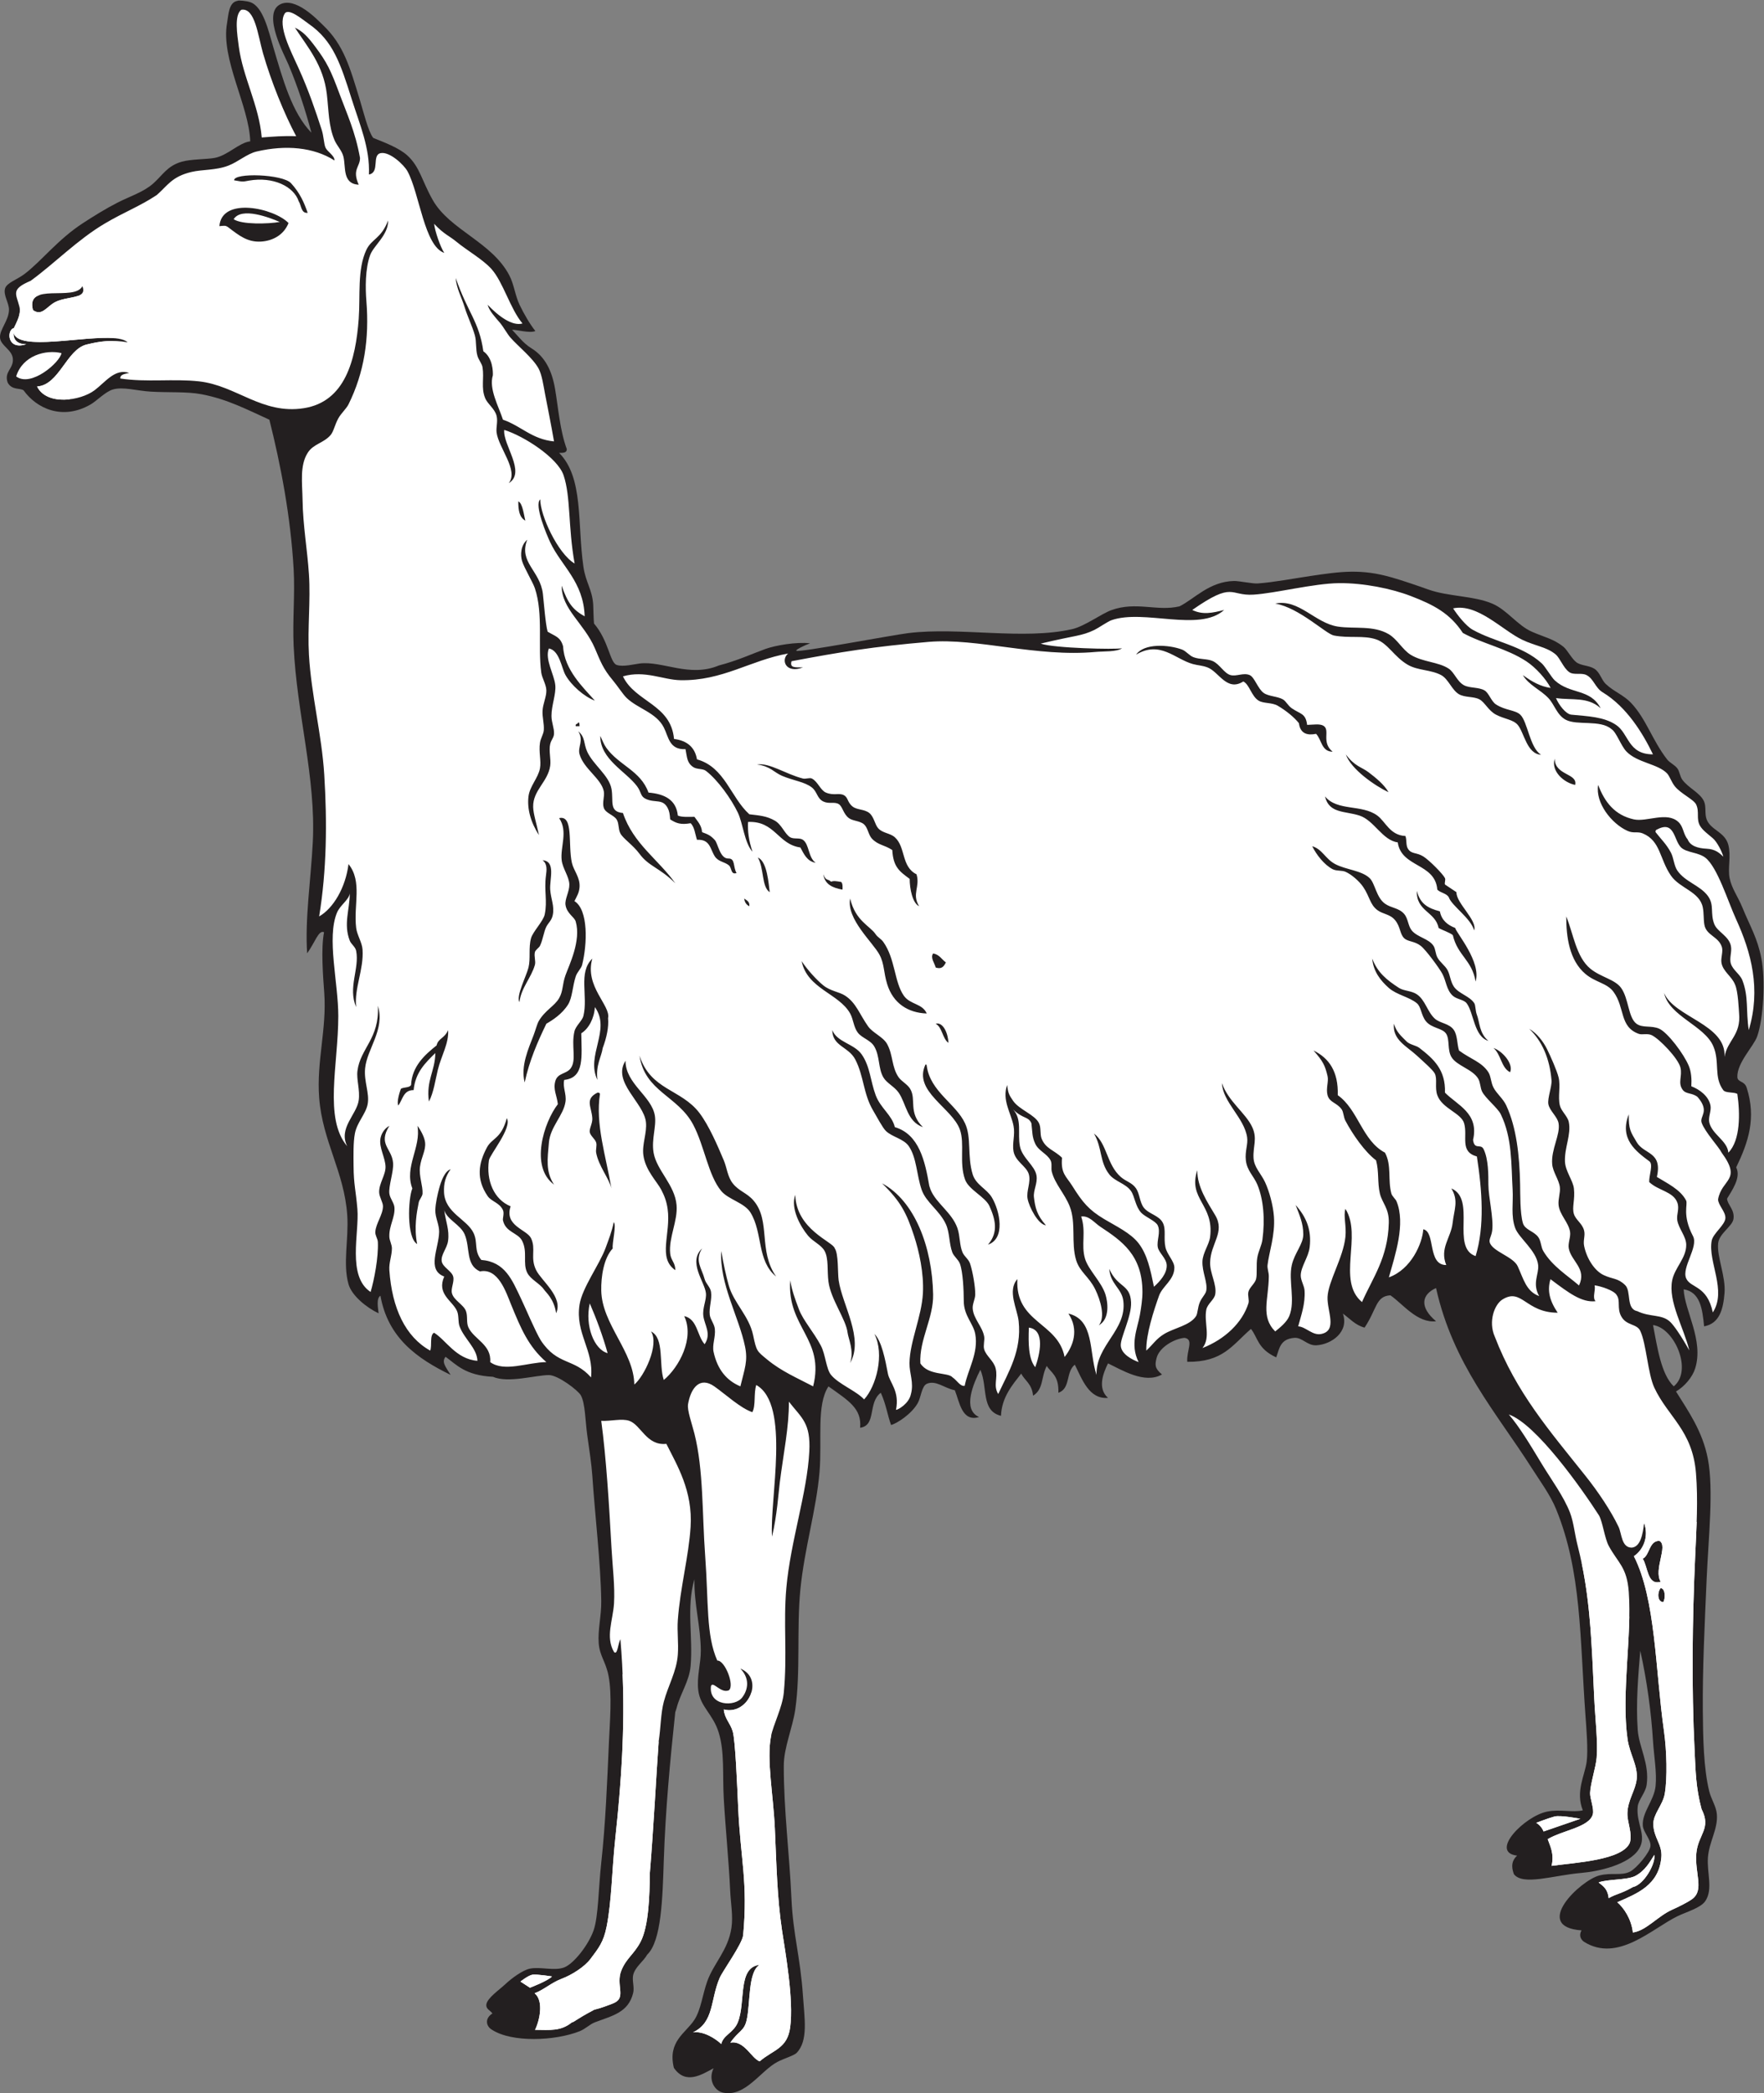
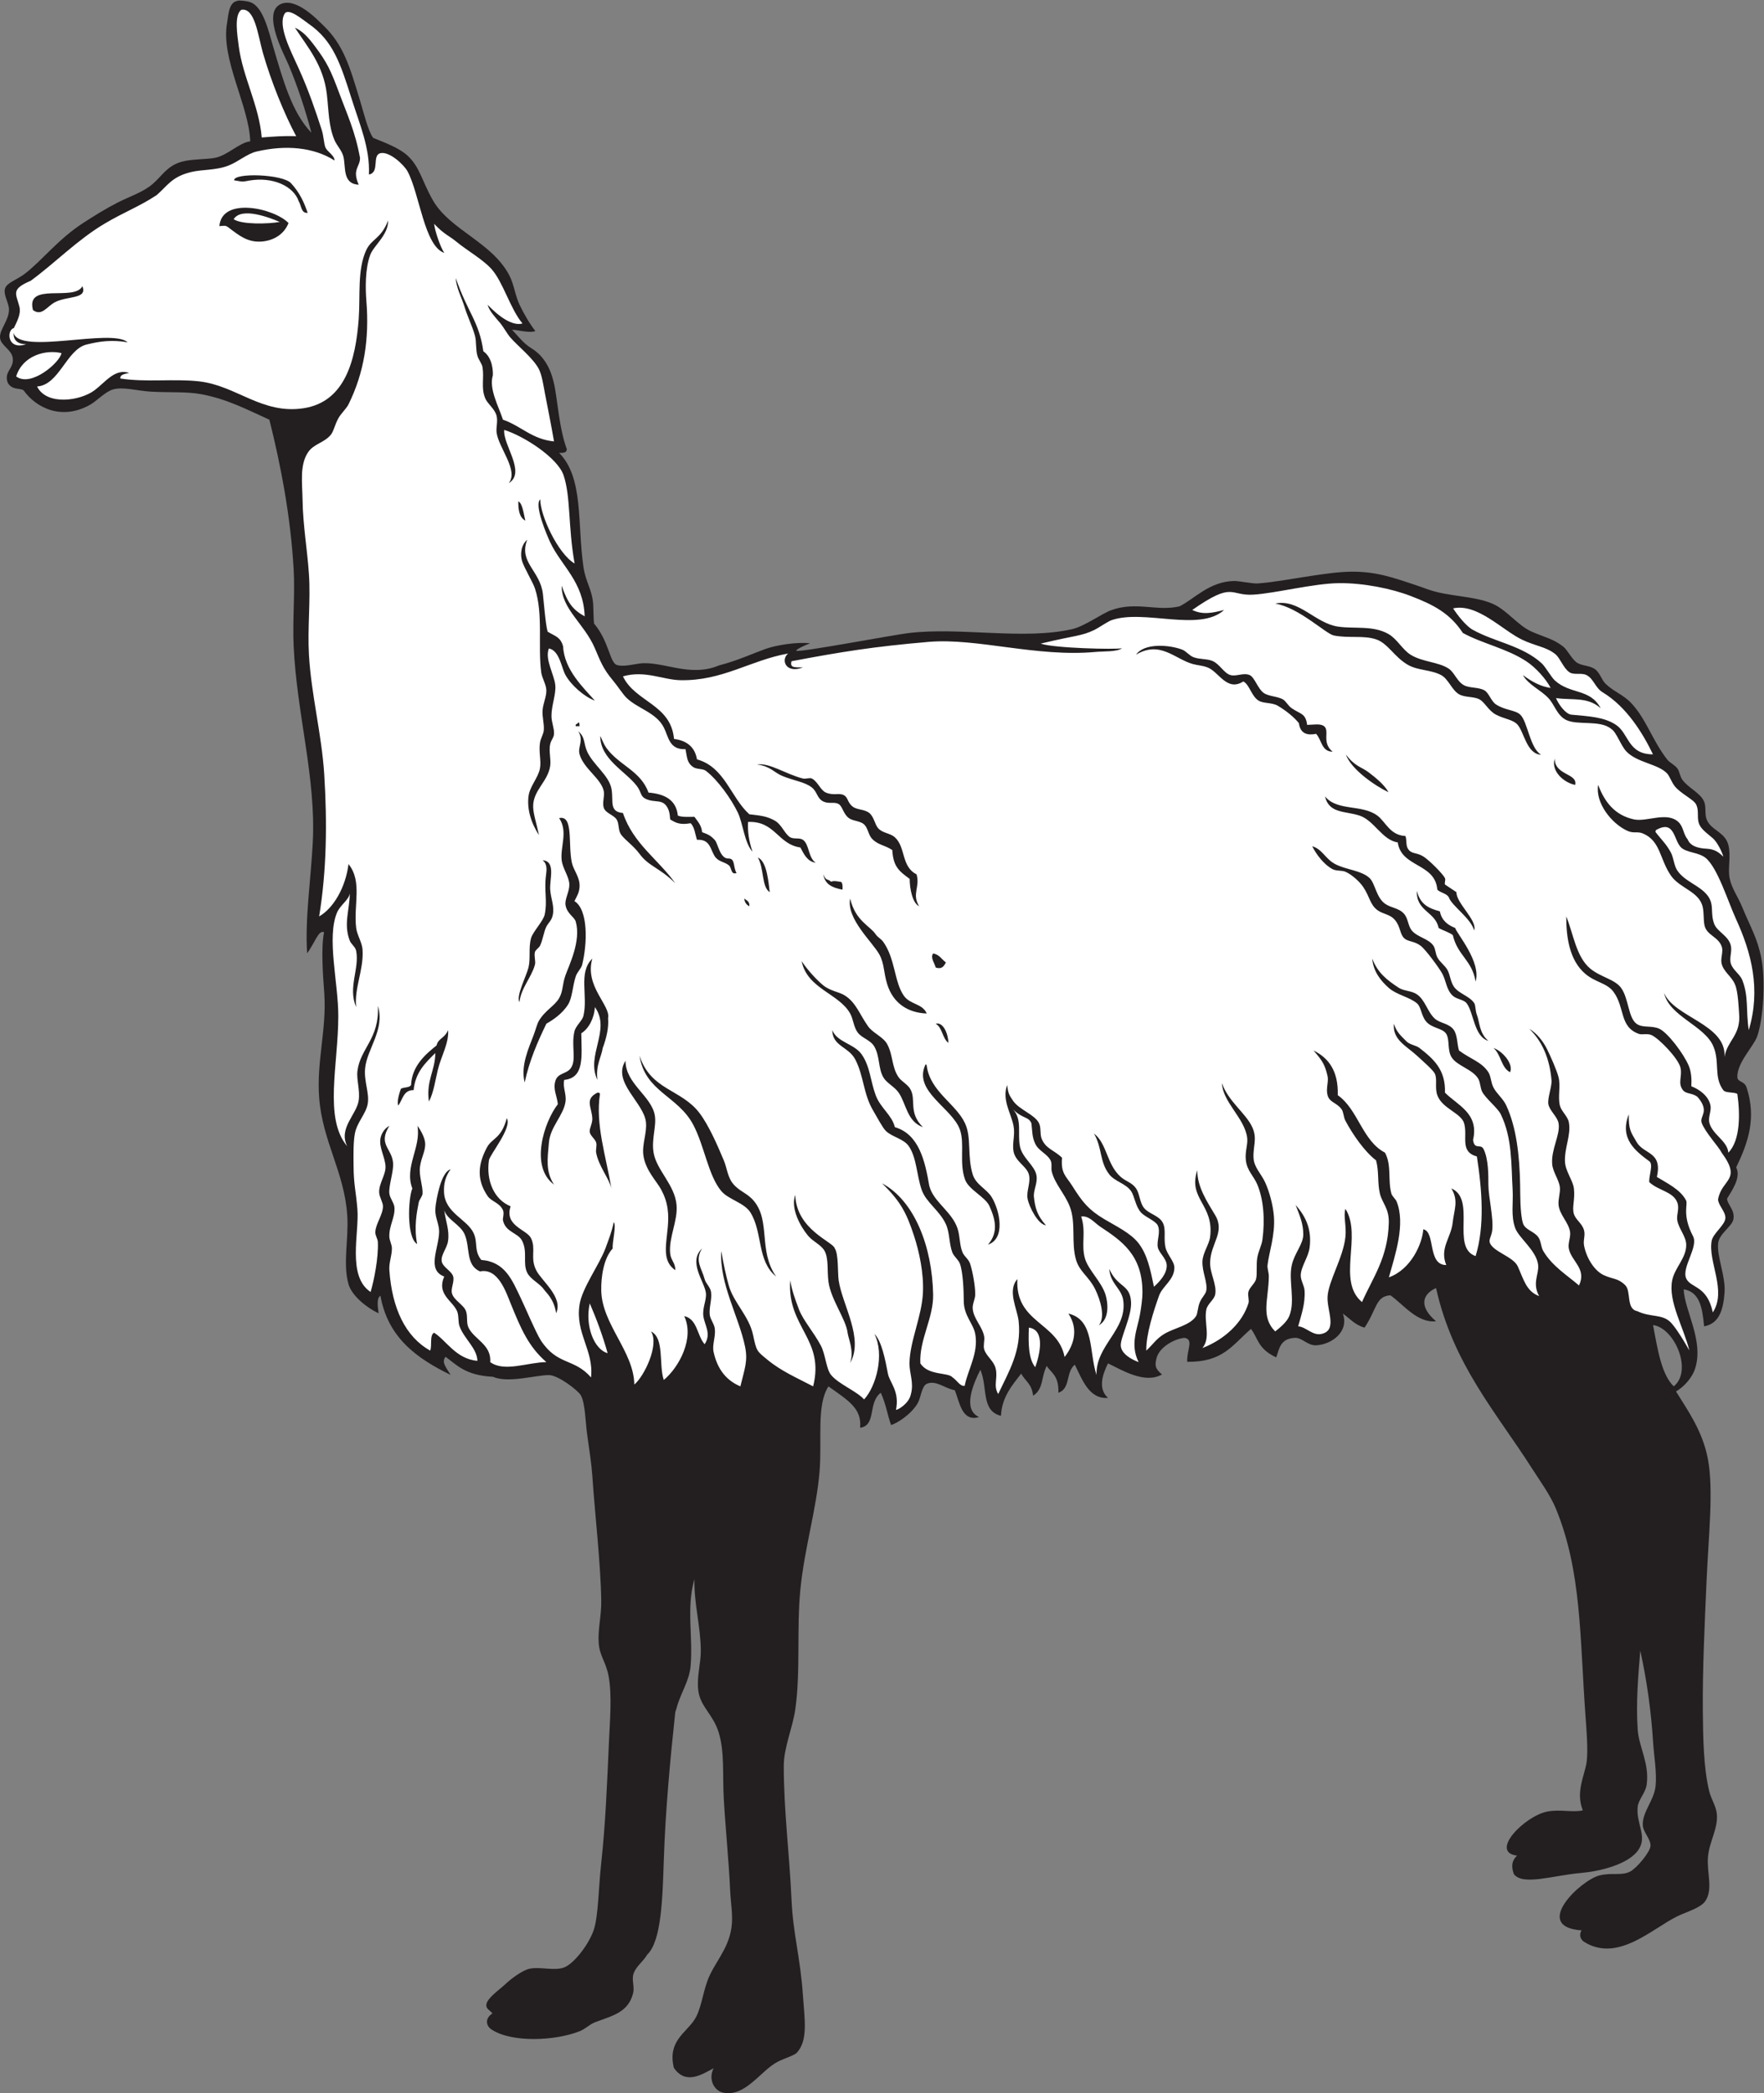
<svg xmlns="http://www.w3.org/2000/svg" viewBox="0 0 663.187 786.6" height="786.6" width="663.187" xml:space="preserve" id="svg2" version="1.1">
  <rect x="0" y="0" width="663.187" height="786.6" fill="#808080" stroke="none" />
  <defs id="defs6" />
  <g transform="matrix(1.333,0,0,-1.333,0,786.6)" id="g10">
    <g transform="scale(0.1)" id="g12">
      <path id="path14" style="fill:#231f20;fill-opacity:1;fill-rule:evenodd;stroke:none" d="m 878.301,5526.93 c -16.625,62.37 -37.727,127.67 -64.551,191.64 -10.586,25.26 -73.98,141.42 -25.199,169.2 44.066,25.1 108.375,-44.26 122.402,-57.6 58.953,-56.03 75.926,-119.18 104.397,-212.4 9.51,-31.11 23.24,-88.13 37.36,-105.63 29.83,-12.02 72.08,-27.64 95.84,-49.17 35.64,-32.27 41.14,-71.67 72,-126 48.08,-84.62 166.84,-118.19 216,-212.4 13.38,-25.64 16.18,-56.4 28.8,-82.8 12.44,-26 29.29,-54.9 44.56,-73.98 -15.53,-6.97 -52.91,3.96 -65.65,3.47 15.92,-16.51 31.63,-38.14 54.26,-51.96 38.74,-23.66 58.19,-63.5 66.89,-114.39 9.03,-52.77 13.63,-116.97 33.14,-169.94 0.34,-11.13 -10.87,-10.73 -21.6,-10.8 69.41,-69.78 50.97,-199.12 68.4,-320.4 6.53,-45.37 24.88,-63.97 27.7,-107.39 0.7,-10.81 0.87,-41.48 2.3,-53.24 41.15,-48.07 44.71,-109.59 63.6,-116.57 17.24,-6.5 50.81,2.1 64.91,3.86 64.98,8.08 140.44,-40.37 223.75,-5.49 51.73,13.32 94.19,33.17 131.15,46.48 27.68,9.96 86.84,20.51 125.93,15.92 -15.58,-5.41 -41.4,-18.24 -38.91,-20.97 5.39,-5.92 271.01,44.29 316.34,49.83 145.42,17.78 323.85,-20.44 462.04,11.18 34.64,7.91 82.3,43.37 110.2,53.48 70.18,25.44 129.36,-4.25 192.22,10.72 41.57,20.43 84.02,70.08 153.87,71.5 13.61,0.28 52.69,-7.93 66.44,-6.97 44.86,3.13 103.76,14.31 148.59,20.98 87.31,12.97 143.41,20.84 230.17,-4.11 30.48,-8.75 69.38,-22.09 102.9,-34.01 56.44,-20.07 127.9,-17.47 180,-39.6 41.94,-17.81 70.62,-61.03 111.61,-79.2 35.69,-15.82 62.02,-20.23 90,-43.2 9.9,-8.12 23.13,-33.66 35.99,-43.2 12.98,-9.62 35.61,-8.68 50.4,-18 16.12,-10.14 19.76,-31.27 32.41,-43.2 23.07,-21.75 49.84,-30.37 72,-54 41.96,-44.75 58.84,-104.15 100.8,-158.4 7.6,-9.82 20.8,-15.01 28.8,-25.2 6.66,-8.48 7.08,-22.4 14.39,-32.4 17.19,-23.46 50.71,-36.89 61.2,-61.2 6.39,-14.8 1.24,-34.69 7.21,-50.4 11.7,-30.79 51.57,-34.8 61.2,-72 8.21,-31.75 -2.1,-65.6 3.6,-93.6 6.01,-29.52 23.02,-51.07 36,-82.8 22.01,-53.82 42.04,-84.74 53.52,-143.14 11.75,-59.89 6.28,-169.3 -11.79,-220.31 -9.93,-28 -57.28,-74.4 -55.88,-114.47 0.55,-15.51 19.85,-10.06 26.21,-29.89 27.6,-85.99 4.8,-153.65 -29.58,-224.97 14.9,-28.14 -12.88,-66.28 -25.68,-88.02 0.91,-17.25 22.32,-31.19 18,-57.6 -3.43,-20.96 -40.23,-40.12 -43.21,-68.4 -3.96,-37.72 21.94,-93.48 18.01,-140.4 -3.57,-42.62 -12.71,-85.56 -57.61,-93.6 -4.69,49.32 -11.02,96.98 -57.6,104.4 2.36,-60.03 57.32,-143.71 32.41,-223.2 -7.62,-24.29 -29.92,-50.8 -54.01,-64.79 33.34,-53.74 75.11,-111.67 90,-190.81 16.29,-86.5 1.77,-216.4 -3.59,-338.4 -5.75,-130.66 -11.77,-255.36 -10.8,-370.79 0.64,-77.61 2.26,-162.34 18,-226.801 5.49,-22.492 19.67,-42.5 21.6,-64.809 3.6,-41.941 -21.95,-77.8 -25.21,-122.398 -3.17,-43.617 14.96,-89.043 -7.19,-122.406 -13.16,-19.801 -53.58,-30.653 -79.2,-43.192 -71.84,-35.156 -167.92,-131.238 -262.81,-72.004 -9.64,6.528 -15.39,18.45 -7.19,32.403 -141.17,9.789 -3.06,141.281 50.4,154.797 35.06,8.867 61.77,-1.622 86.4,10.8 17.93,9.043 55.9,53.778 57.59,72 1.72,18.457 -20.3,39.028 -21.59,57.602 -2.64,37.859 31.67,70.039 36,111.598 3.91,37.699 -4.63,85.109 -7.2,125.996 -5.14,81.704 -17.07,171.204 -36.01,255.614 -5.41,-67.17 -12.69,-146.38 -7.19,-223.21 3.48,-48.643 33.64,-95.264 25.2,-154.795 -3.2,-22.527 -23.05,-42.062 -25.2,-61.199 -5.39,-48.047 27.22,-82.297 3.23,-120.305 -27.66,-43.828 -113.74,-62.812 -161.63,-66.894 -80.24,-6.868 -165,-36.758 -190.8,-3.602 -4.05,11.582 -11.57,33.563 9.06,52.254 -79.13,9.551 20.5,111.094 84.54,124.141 36.32,7.402 72.9,-3.301 100.8,3.605 -21.24,52.078 5.51,98.348 10.79,136.797 4.48,32.437 -0.99,97.448 -3.23,128.328 -16.2,222.58 -10.82,408.02 -83.17,584.47 -16.13,39.37 -44.52,77.8 -68.39,115.2 -101.31,158.66 -221.86,292.48 -270,507.6 -39.88,-17.74 -48.27,-52.97 0,-93.6 -52.91,-6.16 -94.03,49.36 -128.72,73.11 -41.6,-2.2 -37.89,-38.78 -72.89,-91.1 -26.43,7.16 -41.59,25.6 -61.19,39.59 18.27,-51.4 -32.09,-87.04 -74.61,-89.37 -25.93,-1.43 -39.86,22.69 -62.19,20.98 -40.56,-3.14 -42.19,-30.86 -51.17,-54.99 -52.86,24.07 -51.89,56.33 -71.24,80.18 -53.29,-46.31 -78.94,-93.84 -179.61,-92.77 -2.56,31.36 19.6,63.18 -7.58,67.58 -27.35,-2.07 -71.48,-25.63 -79.2,-57.61 -4.38,-18.16 -5.37,-28.67 15.5,-45.55 -48.99,-28.27 -115.47,13.94 -152.31,31.16 -13.01,-26.49 -30.84,-69.93 0,-97.2 -53.68,-4.63 -73.27,53.14 -93.59,93.59 -26.09,-20.7 -11.41,-67.32 -46.32,-79.2 1.78,48.85 -20.84,56.45 -32.88,75.61 -16.4,-31.62 -8.65,-65.7 -38.53,-83.81 -3.36,33.79 -22.81,41.67 -33.47,62.2 -24.16,-31.04 -54.89,-65.91 -57.02,-118.99 -56.98,13.82 -36.75,80.43 -58.19,129.8 -19.2,-38.29 -51.75,-112.04 -3.59,-133.21 -48.72,-14.78 -55.22,42.94 -68.4,75.6 -28.28,4.86 -53.44,29.52 -79.2,18 -14.26,-6.37 -16.29,-38.14 -25.21,-54 -17.84,-31.72 -59.04,-57.53 -75.34,-62.2 -10.42,28.36 -14.01,58.19 -29.06,91 -37.29,-27.64 -11.55,-92.43 -58.36,-98.59 5.24,54.2 -32.71,76.29 -89.24,116.59 -34.48,-53.1 -17.6,-150.01 -25.2,-241.19 -8.79,-105.57 -42.54,-215.19 -54,-331.2 -10.73,-108.65 0.77,-233.79 -14.4,-338.41 -7.61,-52.52 -32.29,-107.141 -32.4,-158.403 -0.27,-124.07 16.1,-250.074 21.6,-374.394 4.53,-102.578 25.06,-164.121 32.4,-273.602 4.3,-64.109 15.66,-127.664 -18,-162 -7.24,-7.387 -36.59,-15.957 -54,-25.195 -47.97,-25.453 -90.85,-100.227 -153.66,-86.516 -23.66,5.156 -42.36,36.102 -26.34,68.516 -32.16,-16.719 -78.12,-48.086 -112,1.242 -18.07,75.027 33.04,97.168 58,135.555 18.22,28.015 22.84,71.043 36,108 18.56,52.086 58.77,87.351 68.4,151.199 5,33.117 -2,69.211 -3.6,104.402 -3.81,83.969 -13.24,175.598 -18,259.199 -3.88,68.243 2.7,131.915 -14.4,187.197 -16.06,51.92 -52.12,72.53 -57.6,118.8 -4.6,38.84 7.39,75.68 7.2,111.61 -0.37,69.18 -19.42,131.59 -18,201.59 -23.4,-80.36 -3.55,-162.31 -10.8,-244.8 -3.81,-43.42 -29.21,-77.65 -39.6,-118.8 -0.86,-3.43 -3.61,-10.94 -3.6,-10.8 -14.91,-139.679 -27.69,-276.933 -32.4,-417.597 -3.54,-105.586 -6.27,-227.825 -46.8,-266.399 -10.76,-19.351 -34.29,-34.695 -39.6,-57.605 -3.48,-15.039 3.93,-34.375 0,-50.403 -13.6,-55.476 -58.31,-63.902 -108,-82.793 -14.37,-5.468 -26.34,-18.535 -43.2,-25.203 -69.55,-27.511 -190.4,-32.168 -246.62,3.977 -16.88,9.508 -21.98,31.836 0.92,46.172 -6.1,9.011 -18.83,12.058 -17.1,25.457 2.33,18.039 36.29,40.871 54,57.597 17.31,16.348 48.45,38.977 68.4,43.204 29.5,6.25 69.49,-7.168 97.2,3.593 27.09,10.528 68.27,63.047 82.8,104.403 13.57,38.617 13.68,118.625 21.6,190.8 12.09,110.09 16.68,226.45 21.6,338.403 2.61,59.334 9.29,134.224 -0.96,187.874 -7.8,40.85 -25.13,56.06 -27.84,92.92 -2.78,37.8 7.8,77.05 7.2,118.8 -1.5,104.9 -17.93,244.45 -25.2,352.8 -2.16,32.28 -8.6,74.25 -14.4,115.2 -5.43,38.38 -5.42,89.07 -18,111.6 -7.9,14.14 -64.23,56.99 -90,57.09 -36.45,0.15 -115.38,-23.56 -157.6,-4.86 -78.74,3.88 -103.34,34.44 -133.87,56.38 -11.66,-14.23 -0.77,-27.2 14.27,-51.01 -94.32,46.08 -176.81,103.99 -198,223.21 -12.11,-7.3 -6.86,-34.44 -5.1,-49.66 -33.79,15.87 -75.748,49.79 -84.901,82.06 -16.617,58.59 0.938,126.73 -3.597,194.39 -8.192,122.18 -69.704,207.95 -79.2,331.2 -7.847,101.88 21.649,194.01 14.399,295.2 -3.246,45.32 -9.77,124.52 -0.625,171.53 -15.414,7.36 -25.192,-28.45 -47.676,-59.42 -6.48,96.83 10.563,208.59 15.902,312.69 9.391,183.07 -45.257,361.91 -54.004,554.4 -3.304,72.8 4.047,144.84 0,216 -8.5,149.48 -36.445,293.66 -68.398,421.2 -61.801,27.93 -118.125,58.05 -191.816,71.89 -41.336,7.77 -91.547,4.29 -142.985,7.31 -38.605,2.27 -78.215,14.5 -106.695,6.03 -21.188,-6.31 -45.395,-32.12 -62.5,-42.03 -79.863,-46.22 -152.938,-11.12 -189.133,39.48 -9.762,7.53 -32.504,-0.29 -44.867,21.72 -11.395,31.37 17.461,39.14 14.398,68.4 -2.602,24.87 -33.691,35.7 -36,57.61 -2.418,22.89 24.629,48.72 25.199,79.2 0.371,19.89 -17.254,42.39 -10.801,61.19 5.285,15.4 33.84,24.44 54,39.61 47.844,35.96 94.324,97.77 165.597,143.99 31.266,20.28 63.551,40.33 97.204,57.61 34.726,17.82 73.433,29.54 100.8,53.99 27.922,24.96 39.668,49.72 80.692,61.46 25.433,7.28 69.64,6.51 92.105,10.54 37.024,6.65 69.09,43.14 100.805,46.8 -3.227,100.1 -83.652,232.63 -65.363,333.47 4.117,22.69 4.304,58.66 29.359,62.53 2.043,2.38 26.246,-0.22 36.004,-3.6 36.418,-12.59 51.148,-79.78 64.797,-126 26.773,-90.68 52.879,-186.01 107.75,-242.04 z M 4662.16,2165.37 c 60.25,-7.54 112.98,-128.4 58.46,-172.78 -36.31,34.49 -46.83,113.61 -58.46,172.78 v 0" />
      <path id="path16" style="fill:#ffffff;fill-opacity:1;fill-rule:evenodd;stroke:none" d="m 1040.55,5408.98 c 31.77,5.85 6.98,55.22 33.28,60.31 24.78,4.8 65.19,-32.18 75.71,-51.64 33.76,-62.44 47.15,-210.7 103.53,-229.64 -11.24,16.33 -26.68,62.35 -28.66,82.04 27.78,-29.8 42.19,-33.4 63.18,-50.77 29.16,-24.14 74.43,-49.74 98.56,-76.71 32.98,-36.85 52.99,-112.66 87.49,-153.53 -28.69,-8.25 -67.26,20.08 -98.29,52.73 4.56,-17.5 20.74,-34.31 36,-52.27 7.28,-8.56 19.78,-30.57 27.92,-39.84 22.52,-25.63 62.85,-57.16 79.57,-87.37 9.64,-17.43 13.77,-47.87 18.51,-72.51 8.77,-45.55 16.26,-82.04 25.2,-133.21 -62.4,6 -93.04,43.76 -144,61.2 -12.46,38.04 -40.22,87.28 -28.54,124.99 0.56,10.13 -0.04,49.4 -26.83,67.91 -11.84,84.4 -44.54,109.35 -77.83,206.71 1.83,-29.35 16.25,-53.61 25.2,-82.81 8.01,-26.14 21.68,-53.71 28.8,-79.2 4.77,-17.07 1.86,-39.66 7.2,-57.6 3.47,-11.64 12.87,-22.32 14.4,-32.4 4.85,-31.86 -4.56,-57.03 7.2,-86.4 6.94,-17.33 27.06,-29.59 32.4,-50.4 4.02,-15.68 -1.82,-32.83 0,-46.8 5.69,-43.81 62.72,-106.52 34.38,-142.86 49.7,30.32 -17.49,108.79 -12.78,150.06 55.41,-17.13 150.47,-78.47 167.28,-127.74 20.55,-60.26 12.58,-146.1 31.21,-248.98 -47.44,28.17 -97.08,135.7 -96.95,180.95 -17.96,-15.86 19.05,-101.77 28.06,-121.03 31.1,-66.53 94.11,-111 97.2,-208.79 -32.26,18.13 -47.48,35.95 -64.8,86.39 -0.84,-65.75 63.25,-105.89 93.6,-176.39 15.8,-36.71 22.71,-57.05 50.4,-90 14.25,-16.96 28.6,-39.99 39.6,-50.41 31.77,-30.07 83.17,-41.04 104.4,-82.8 13.67,-26.88 15.25,-63.35 61.2,-61.2 4.64,-23.75 3.99,-38.35 21.6,-50.4 10.54,-7.21 26.97,-3.87 36,-10.8 33.64,-25.81 71.37,-78.94 90,-117.69 14.59,-30.37 18.34,-84.5 41.33,-110.34 -10.53,31.65 -14.01,58.17 -12.53,84.03 76.4,3.21 83.53,-62.87 147.6,-72 10.15,-18.64 18.62,-38.98 43.2,-43.2 -21.51,14.93 -17.73,52 -36,64.81 -9.5,6.65 -25.68,1.16 -36,7.19 -15.16,8.87 -23.47,35.48 -43.2,46.81 -23.45,13.46 -43.54,14.49 -72,17.99 -52.94,47.86 -68.8,132.79 -147.6,154.8 -5.95,34.85 -28.66,52.94 -64.8,57.6 -8.76,98.04 -109.66,103.93 -144,176.4 61.8,17.87 112.94,-9.85 162,-10.79 118.93,-2.3 197.56,56.34 303.88,75.25 -21.54,-17.62 -7.03,-57.83 41.72,-39.26 -21.12,0.73 -37.88,-2.63 -32.14,17.51 137.97,26.04 230.89,41.28 386.51,54.49 137.04,11.64 304.21,-43.67 471.17,-28.32 22.64,2.09 59.55,-0.16 74.47,10.33 -19.5,-3.78 -191.85,0 -229.43,13.14 100.27,24.11 113.42,20.51 151.28,38.48 10.99,5.23 37.72,23.76 48.1,27.42 91.68,32.33 247.65,-34.47 318.05,28.95 -33.13,-8.44 -60.38,-14.33 -90,0 117.78,82.07 104.61,38.9 172.79,43.2 62.79,3.97 169.67,31.7 241.2,32.4 68.87,0.68 147.6,-15.3 201.6,-36 65.72,-25.18 111.2,-49.04 147.6,-104.4 55.22,-30.24 123.88,-43.63 179.11,-80.01 26.98,-17.77 55.67,-50.1 68.54,-75.02 -29.19,4.4 -51.71,16.96 -78.45,36.23 16.99,-28.61 48.78,-40.46 72,-64.8 17.44,-18.27 23.85,-47.63 48.92,-61.07 32.06,-17.16 97.86,0.96 129.21,-26.58 13.78,-8.41 26.38,-46.77 42.08,-63.05 30.78,-31.9 88.46,-34.45 114.6,-61.7 6.8,-7.09 12.43,-24.34 21.6,-36 16.35,-20.79 53.5,-37.27 60.32,-51.52 10.11,-21.11 -0.55,-40.51 11.05,-60.33 7.37,-12.58 22.4,-23.19 36.03,-34.88 12.03,-10.31 25.96,-37.85 29.62,-51.98 -10.95,10.33 -22.28,21.21 -47.06,22.41 -24.8,1.21 -46.17,7.68 -53.59,26.46 -12.6,14.59 -11.37,35.22 -26.06,48.91 -32.5,30.32 -89.16,-0.59 -125.51,7.33 -53.92,11.75 -82.56,48.91 -100.8,97.21 -8.61,-50.57 37.89,-109.45 82.8,-129.61 17.61,-7.91 27.92,-0.86 43.2,-7.2 50.23,-20.86 47.08,-72.27 79.2,-118.8 25.39,-36.78 81.05,-44.74 90,-90 3.24,-16.42 1.6,-31.6 4.33,-48.16 5.07,-30.7 39.56,-33.11 49.28,-62.82 4.4,-13.39 -3.53,-30.77 -0.99,-45.18 4.3,-24.34 29.23,-38.17 37.98,-60.57 9.2,-18.94 10.98,-74.23 11.64,-81.08 6.05,-62.37 -33.28,-76.38 -41.04,-123.38 5.63,92.26 -141.78,111.35 -170.45,180.23 14.22,-65.75 114.01,-91.54 138.9,-150.3 18.97,-44.83 0.35,-86.09 27.95,-123.54 6.59,-8.94 29.51,-4.78 39.72,-10.68 7.97,-53.89 9.17,-130.85 -25.32,-165.71 -2.74,34.23 -46.97,51.66 -54,86.39 -2.9,14.32 6.59,31.73 3.6,46.8 -5.22,26.27 -30.4,44.96 -54,54 1.25,19.81 -0.1,40.57 -7.2,57.6 -14.35,34.44 -59.41,93.5 -82.8,104.4 -22.37,10.42 -47.39,1.38 -64.81,14.4 -23.4,17.5 -21.56,70.66 -43.19,100.8 -17.48,24.36 -56.96,30.06 -86.41,54 -40.74,33.15 -48.44,99.84 -68.39,147.61 -0.02,-57.21 8.38,-123.43 54,-162.01 28.55,-24.15 60.95,-25.67 79.2,-50.4 33.07,-44.84 16.21,-99.41 72,-118.8 8.82,-3.06 23.76,2.23 35.99,-3.6 21.47,-10.22 74.59,-65.11 80.93,-91.37 5.85,-24.23 -8.31,-42.69 6.34,-62.69 9.45,-12.89 27.34,-7.92 42.08,-20.24 35.65,-41.45 4.63,-53.51 11.44,-72.66 9.32,-26.25 48.15,-67.52 56.43,-84.29 57.97,-78.98 -0.07,-73.41 -10.18,-131.65 0.41,-16.7 21.34,-34.46 20.63,-52.64 -0.78,-19.74 -34.85,-43.05 -38.72,-64.18 -10.81,-59.05 43.46,-140.1 3.23,-201.83 -16.16,77.06 -62.69,67.85 -75.09,95.93 -13.56,30.76 35.23,88.64 19.25,119.07 -31.56,60.13 -13.66,89.36 -19.6,100.84 -16.05,31.01 -54.23,48.69 -82.33,66.11 16.33,71.94 -36.16,62.92 -56.61,97.57 -17.35,29.41 -23.28,35.78 -22.59,78.83 -27.52,-69.1 20.44,-104.34 57.72,-132.1 12.35,-8.31 -1.23,-40.8 -0.12,-58.7 25.57,-24.47 67.3,-26.34 79.2,-57.59 6.83,-17.96 -2.81,-33.89 0,-50.4 4.02,-23.67 24.79,-45.03 25.19,-68.41 0.66,-37.9 -32.37,-64.44 -39.6,-100.79 -11.87,-59.79 32.87,-133.16 48.28,-197.46 -24.04,42.72 -43.22,70.12 -53.6,80.13 -23.68,22.84 -56.4,12.75 -93.23,30.56 -32.54,6.49 -15.95,56.01 -34.25,73.6 -21.13,20.34 -34.1,15.65 -60.71,28.18 -25.01,11.79 -47.59,46.03 -54.89,82.18 -3.18,15.81 3.64,28.75 0,43.2 -5.13,20.43 -23.24,29.19 -28.79,46.8 -6.01,19.04 3.68,40.36 0,72.01 -2.62,22.5 -24.01,48.39 -25.2,75.59 -1.73,39.25 18.06,76.28 10.8,111.6 -3.43,16.61 -21.18,30.36 -25.2,46.8 -5.99,24.5 2.54,54.29 -3.61,79.2 -4.66,18.96 -22.06,58.24 -32.39,79.2 -10.96,22.23 -28.97,45.29 -50.4,57.6 36.38,-34.34 57.78,-84.21 62.92,-145.13 1.42,-16.88 -11.94,-51.07 -8.93,-67.26 3.57,-19.07 25.51,-35 28.8,-54.01 5.54,-31.94 -21.58,-73.48 -18,-115.2 1.94,-22.45 19.18,-43.85 21.61,-64.8 1.85,-16.01 -5.34,-33.51 -3.61,-50.4 2.86,-27.6 28.25,-48.85 32.4,-75.59 2.28,-14.63 -6.43,-31.89 -3.59,-46.8 6.96,-36.63 51.39,-56.74 28.8,-104.41 -31.88,27.78 -75.5,54.17 -100.8,97.2 -6.92,11.77 -6.1,28.68 -14.41,39.6 -13.04,17.14 -37.61,19.75 -43.2,39.6 -8.13,28.93 -7.14,82.25 -7.68,108.85 -1.63,81.24 -10.37,160.57 -39.12,222.35 -9.15,19.7 -26.71,32.52 -35.99,50.4 -7.62,14.68 -7.02,31.77 -14.41,43.21 -18.82,29.14 -50.73,37.25 -82.8,61.19 -5.71,18.29 -4.18,42.26 -14.39,57.6 -12.68,19.04 -39.28,18.87 -54.01,32.4 -20.98,19.29 -26.67,52.18 -50.4,68.4 -15.06,10.31 -37.1,9.38 -50.4,18 -34.66,22.48 -60.39,43.04 -75.59,82.8 3.15,-36.16 22.95,-61.71 46.79,-82.8 22.26,-19.67 57.73,-25.32 79.2,-43.2 12.13,-10.09 11.79,-33.45 25.21,-50.4 16.39,-20.7 47.19,-18.99 57.6,-36 10.11,-16.53 2.86,-45.12 14.4,-64.79 14.75,-25.2 59.39,-34.28 75.6,-61.2 6.31,-10.48 5.86,-25.53 10.8,-36.01 8.79,-18.66 44.36,-46.81 52.86,-64.29 32.72,-67.28 29.31,-140.16 33.53,-212.91 2.13,-36.61 -5.39,-73.55 7.21,-108 10.41,-28.49 60.23,-63.29 64.79,-104.4 2.81,-25.23 -17.59,-51.38 2.83,-87.5 -36.46,13.11 -44.04,48.13 -60.42,83.91 -12.85,28.04 -72.86,41.85 -79.2,68.4 -1.92,7.98 5.37,17.8 7.19,32.39 4.39,34.96 -10.66,93.87 -10.8,129.61 -0.09,26.94 0.48,70.74 -13.27,99.51 -8.39,17.54 -25.98,-3.43 -29.92,26.49 17.54,75.3 -44.87,98.14 -79.21,133.2 2.03,64.3 -31.58,94.68 -71.99,125.99 -9.54,7.39 -27.3,9.23 -36,18 -16.14,16.27 -28.88,26.49 -36,50.4 -4.48,-45.54 35.5,-62.93 64.79,-90 16.1,-14.87 45.3,-40.23 50.4,-50.4 7.97,-15.85 -0.57,-39.62 7.21,-61.19 13.63,-37.89 67.16,-50 75.6,-79.21 10.76,-37.23 -13.53,-79.71 35.99,-93.59 14.93,-96.66 22.23,-196.4 -3.59,-280.81 -70.56,24.07 2.92,160.57 -68.4,190.81 21.17,-35.15 7.78,-59.35 3.59,-97.21 -4.65,-42.14 -37.32,-71.03 -17.99,-118.8 -53.92,-0.18 -29.58,93.88 -64.8,100.8 -2.57,-39.9 -33.95,-112.88 -97.07,-135.53 17.46,62.36 47.95,151.27 21.46,214.73 -2.42,5.81 -12.3,13.88 -14.39,21.6 -10.49,38.6 1.27,79.49 -18.01,115.21 -64.46,33.92 -75.39,121.39 -133.19,162 2.04,66.83 -24.82,104.78 -68.4,125.99 27.34,-30.86 32.45,-42.32 39.6,-71.99 3.72,-15.49 -5.16,-34.99 0,-54 5.68,-20.98 25.57,-20.4 39.6,-39.61 5.74,-7.86 5.28,-22.04 10.8,-32.39 21.12,-39.67 54.76,-87.75 86.4,-111.61 8.68,-30.95 3.55,-62.74 10.8,-93.6 6.28,-26.74 26.31,-41.43 25.19,-82.8 -2.67,-99.03 -45.36,-154.41 -75.59,-223.19 -72.18,59.92 1.69,186.6 -46.8,262.79 -6.18,-20.27 3.3,-47.45 0,-79.2 -6.11,-58.66 -48.59,-125.32 -50.4,-169.2 -1.65,-39.99 29.02,-94.86 -18.01,-104.39 -24.35,-4.95 -43.22,20.25 -64.79,21.59 8.55,32.16 20.31,63.25 18,100.8 -0.88,14.08 -11.18,28.94 -10.81,43.2 0.66,24.91 21.86,51 25.21,79.2 5.74,48.41 -9.22,84.64 -39.6,118.8 10.7,-28.09 21.55,-51.11 21.59,-82.79 0.04,-27.55 -24.66,-52.32 -32.39,-86.41 -10.05,-44.31 10.64,-100.57 -7.21,-143.99 -7.1,-17.32 -26.9,-32.96 -39.6,-43.2 -41.67,42.05 -18.8,89.56 -18,154.79 0.15,12.02 -4.76,22.13 -3.6,32.4 4.13,36.28 21.86,84.35 18.01,136.81 -2.33,31.74 -13.17,71.41 -25.21,97.19 -11.07,23.73 -31.1,41.64 -32.4,68.4 -1.61,33.21 11.44,53.74 -3.59,86.41 -18.24,39.62 -67.37,72.01 -85.41,123.87 2.07,-53.28 63.09,-97.66 71.01,-152.68 2.89,-20.07 -6.54,-38.87 -3.6,-64.8 3.31,-29.29 22.26,-44.15 32.39,-68.39 17.44,-41.72 21.96,-98.35 14.41,-154.81 -2.24,-16.73 -11.2,-32.5 -14.41,-50.4 -3.77,-21.1 0.15,-46.25 -3.59,-61.2 -3.09,-12.33 -18.46,-23.28 -21.6,-36 -2.7,-10.9 3.02,-22.72 0,-32.4 -17.11,-54.6 -66.47,-101.43 -129.6,-125.99 24.25,30.42 3.8,71.25 10.8,107.99 3.14,16.55 22.45,28.28 25.2,43.2 5.11,27.8 -15.09,59.12 -14.4,90 1.19,54.2 43.01,85.12 14.4,133.2 -21.55,36.2 -51.19,79.75 -50.54,126.86 -27.16,-81.2 47.95,-96.58 36.14,-188.06 -2.76,-21.38 -20.6,-44.69 -21.6,-68.4 -1.28,-30.34 14.78,-59.03 10.8,-82.8 -1.65,-9.84 -11.72,-18.11 -18,-32.39 -6.32,-14.37 -6.02,-32.2 -10.8,-39.6 -17.09,-26.47 -61.93,-33.35 -90,-50.4 -23.01,-13.99 -30.61,-28.62 -50.4,-46.81 -1.02,45.71 21.06,112.82 36,154.81 9.72,27.35 43.22,44.32 43.2,79.2 -0.02,18.08 -20.61,36.25 -25.21,57.59 -5.59,26.01 2.32,49.1 -7.19,68.4 -10.62,21.52 -39.88,24.68 -54.01,43.2 -11.4,14.97 -11.43,39.2 -21.59,54.01 -11.47,16.69 -28.36,19.36 -43.2,32.39 -40.05,35.17 -38.25,93.94 -75.61,122.4 23.99,-41.33 15.14,-79.11 43.2,-115.19 15.68,-20.15 46.13,-25.41 61.21,-46.81 10.63,-15.09 12.22,-43.34 28.79,-61.2 11.45,-12.33 40.93,-23.1 46.8,-36 8.71,-19.11 -3.42,-42.26 0,-61.2 2.84,-15.67 24.17,-31.14 25.21,-50.4 1.28,-23.87 -19.58,-46.43 -36,-61.2 -10.12,49.31 -18.9,90.72 -43.2,122.4 -22.32,29.08 -64.23,48.62 -97.2,68.4 -43.33,26 -60.61,46.6 -90,93.6 -16.87,26.99 -32.84,34.5 -28.81,79.2 -21.46,21.41 -46.15,25 -57.6,54.01 -5.04,12.77 -1.05,30.16 -7.19,43.19 -11.54,24.51 -55.46,37.72 -73.24,63.32 -11.57,16.67 -14.29,22.5 -16.76,44.68 -15.23,-42.31 10.9,-78.83 17.99,-115.2 5.01,-25.7 -4.28,-49.18 0,-72 5.49,-29.19 36.77,-41.45 43.21,-64.79 6.15,-22.37 -7.5,-46.39 -3.61,-68.41 4.21,-23.76 30.33,-73.54 51.76,-75.08 -25.68,28.52 -30.37,50.31 -33.76,78.68 -2.38,19.97 10.55,38.79 7.21,61.2 -4.25,28.5 -40.26,49.54 -46.81,82.8 -7.16,36.46 6.91,75.04 -19.23,103.89 28.11,-27.55 43.02,-18.93 51.64,-39.09 3,-24.28 1.45,-37.49 10.8,-57.6 9.41,-20.24 33.24,-27.92 43.2,-46.8 4.95,-9.39 0.87,-21.92 3.59,-32.39 8.96,-34.43 36.42,-61.83 50.4,-97.2 18.44,-46.64 3.54,-102.61 18,-151.21 10.08,-33.85 36.4,-46.8 54.01,-82.8 14.42,-29.48 29.52,-78.57 10.06,-101.54 32.53,18.47 24.98,67.49 18.73,87.14 -11.32,35.63 -48.12,69.02 -57.59,100.8 -11.68,39.16 3.76,75.18 -10.8,118.81 22.41,3.09 36.94,-17.53 54,-28.81 60.28,-39.86 118.4,-79.52 118.8,-183.6 0.07,-20.05 -3.46,-43.21 -7.21,-64.8 -6.63,-38.29 -28.84,-83.24 -3.59,-133.19 -18.03,6.64 -49.28,22.44 -50.4,46.79 -1.05,22.6 30.95,82 29.05,121.89 -2.49,52.27 -37.67,39.78 -61.46,94.11 3.17,-43.59 35.17,-54.61 39.6,-90 10.4,-82.77 -77.78,-125.09 -75.59,-208.8 -21.7,65.21 -5.38,155.07 -79.2,172.8 30.39,-46.15 13.54,-91.54 -10.8,-122.4 -18.99,98.61 -139.71,95.5 -133.2,219.6 -29.15,-33 -0.12,-83.92 3.6,-118.8 8.88,-83.31 -28.23,-142.51 -57.61,-205.19 -14.74,24.14 -0.4,44.11 -7.2,71.99 -5.3,21.79 -26.57,34.54 -32.4,54 -3.2,10.71 1.81,25.46 0,36 -4.82,28.19 -30.4,50.06 -32.39,79.2 -0.92,13.31 7.07,26.3 7.2,39.6 0.2,21.74 -6.79,62.67 -14.41,86.41 -4.24,13.21 -16.42,20.14 -21.59,32.4 -8.7,20.56 -6.52,46.04 -14.4,68.39 -15.43,43.74 -59.76,69.41 -75.6,108 -0.93,2.28 -3.72,11.46 -3.6,10.8 -12.17,70.34 -28.78,145.39 -97.2,165.61 -8.17,34.33 -40.34,53.29 -54.01,90 -14.91,40.02 -15.7,81.38 -39.6,115.19 -21.38,30.25 -69.27,33.81 -82.8,68.4 0.23,-45.7 45.92,-46.5 64.8,-82.8 24.47,-47.02 22.58,-97.24 50.4,-143.99 11.18,-18.79 26.28,-48.07 36,-57.61 17.45,-17.11 50.45,-21.91 64.81,-43.2 22.2,-32.91 21.8,-80.92 36,-122.4 12.27,-35.86 50.65,-58.46 68.39,-97.2 10.82,-23.61 8.83,-54.08 18,-79.19 4.33,-11.85 17.2,-20.28 21.61,-32.4 8.55,-23.57 10.75,-74.31 10.79,-104.41 0.05,-42.23 26.83,-63.43 32.41,-93.59 9.88,-53.46 -21.38,-101.64 -29.79,-146.11 -12.91,-2.16 -20.91,14.78 -34.27,23.84 -12.48,14.97 -68.2,4.14 -90.75,39.47 -3.62,66.67 37.31,127.12 36.01,194.39 -2.6,134.59 -52.41,264.07 -144.01,313.2 52.52,-51.25 68.99,-83.62 90,-147.59 14.48,-44.07 28.16,-105.69 25.21,-162.01 -3.51,-66.73 -36.95,-135.88 -37.87,-197.12 -0.44,-29.37 12.98,-55.14 3.96,-87.76 -5.62,-27.34 -37.27,-44.53 -42.07,-44.19 10.95,52.53 -17.94,77.02 -22.7,101.93 -7.49,39.24 -17.78,92.82 -38.13,111.95 29.29,-57.04 5.12,-147.44 -29.06,-184.46 -22.05,24.22 -71.84,42.87 -93.34,69.25 -13.83,16.99 -15.43,57.71 -28.8,82.8 -20.11,37.76 -49.7,70.84 -61.2,100.8 -12.64,32.93 -20.2,54.95 -25.13,82.89 -9.17,-133.5 98.43,-164.57 64.73,-298.89 -45.96,24.05 -89.73,42.64 -129.6,75.61 -29.09,24.04 -30.11,23.02 -39.6,68.39 -11.48,54.93 -54.85,90.81 -68.9,140.92 -7.68,27.41 -14.55,58.87 -21.1,96.68 -5.38,-92.63 49.96,-185.53 67.22,-269.78 8.26,-40.28 -0.99,-61.37 -13.22,-111.82 -38.71,16.14 -64.89,47.54 -75.6,97.2 -4.37,20.3 6.01,41.53 3.6,64.8 -1.46,14.11 -12.85,26.56 -14.4,39.6 -2.47,20.75 6.84,43.74 3.6,64.8 -2.11,13.69 -14.47,22.78 -18,36 -8.19,30.67 -28.83,52.19 -7.2,86.41 -40.65,-38.47 7.19,-93.52 10.8,-126.01 2.15,-19.32 -10.31,-41.36 -7.2,-64.79 3.42,-25.81 23.36,-49.53 3.6,-79.2 -21.6,23.99 -20.14,71.05 -57.6,79.2 29.46,-62.03 -14.31,-144.1 -57.6,-180.01 -14.74,42.87 2.61,117.81 -36,136.81 23.96,-37.73 -19.45,-126.99 -47.17,-149.68 -1.32,93.19 -91.25,169.45 -93.23,264.87 -0.81,39.03 6.91,91.61 32.4,118.81 -2.31,14.48 11.13,65.55 2.85,74.08 -5.63,-27.58 -14.39,-49.13 -22.72,-71.98 -17.46,-47.95 -66.21,-112.48 -73.73,-160.51 -12.66,-80.9 40.67,-128.26 32.4,-205.2 -48.57,55.37 -94.13,32.61 -141.59,104.23 -15.99,26.28 -42.21,89.36 -56.41,118.98 -24.65,51.38 -44.25,102.75 -111.6,107.99 -21.35,26.9 -8.87,48.32 -21.6,75.6 -18.58,39.82 -80.58,56.07 -83.41,114.94 -1.16,24.24 3.86,44.99 18.61,65.06 -16.46,-4.97 -26.88,-33.31 -32.4,-53.99 -4.27,-16.03 -10.25,-41.54 -10.8,-61.2 -0.57,-20.4 11.17,-40.91 10.8,-61.2 -0.85,-47.02 -36.14,-107.12 14.4,-126.01 -22.12,-49.53 23.01,-67.84 36,-97.2 5.73,-12.93 2.45,-30.36 7.2,-43.2 13.14,-35.53 49.03,-61.18 50.4,-97.2 -60.72,4.77 -88.94,58.94 -122.4,79.2 -13.05,-7.34 -5.1,-35.69 -10.8,-50.4 -69.99,38.87 -107.77,119.51 -115.2,226.81 -1.45,20.98 6.99,39.91 7.2,61.2 0.11,10.6 -6.75,22.06 -7.2,32.39 -1.37,31.57 16.26,54.37 14.4,82.8 -0.87,13.32 -12.59,25.3 -14.4,39.6 -2.64,20.96 12.44,62.12 10.55,85.89 -3.37,42.15 -43.51,52.31 -10.55,104.91 -14.81,-7.83 -23.06,-23.32 -25.2,-35.99 -4.3,-25.48 13.84,-53.76 14.4,-79.21 0.52,-23.4 -18.56,-46.83 -18,-72 0.29,-13.06 10.92,-28.61 10.8,-39.59 -0.26,-24.09 -20.11,-48.46 -21.6,-72 -0.66,-10.47 6.75,-19.02 7.2,-28.8 1.97,-42.95 -10.44,-106.95 -20.49,-140.74 -67.045,44.32 -31.62,166.45 -37.22,233.45 -4.49,53.66 -10.438,69.13 -10.806,121.55 -0.199,29.52 -1.129,66.21 3.716,91.73 6.01,31.67 30.76,54.92 36,82.81 5.8,30.86 -10.79,63.1 -7.2,100.79 5.25,55.18 56.75,109.37 36,176.4 5.14,-92.35 -49.66,-119.75 -57.6,-183.6 -3.06,-24.58 7.69,-53.73 3.6,-82.8 -5.7,-40.55 -58.09,-78.35 -32.398,-129.6 -66.547,78.39 -25.204,229.93 -25.204,367.2 0,94.64 -33.308,220.75 -3.597,291.61 8.961,21.36 32.996,35.1 36.004,53.99 -0.145,-46.2 -18.367,-86.09 0,-133.2 3.949,-10.13 15.685,-16.96 17.995,-28.8 9.81,-50.19 -23.98,-103.54 0,-158.4 -5.874,53.21 21.81,105.73 18,162 -1.4,20.74 -15.52,40.8 -18,61.2 -7.89,65.09 18.2,130.32 -21.601,180 -8.144,-66.26 -42.965,-125.02 -82.797,-147.59 21.395,130.67 22.739,265.33 14.399,399.59 -7.051,113.48 -36.738,224.82 -43.199,338.4 -4.278,75.19 5,152.18 0,226.8 -4.743,70.73 -16.954,138.2 -18,208.8 -0.723,48.89 -8.309,96.98 14.398,133.2 16.156,25.77 44.734,27.12 64.801,50.4 8.304,9.64 11.683,28.68 21.597,46.8 7.872,14.39 22.707,27.31 28.801,39.6 44.261,89.23 59.021,185.05 50.401,291.6 -2.81,34.72 -3.76,90.33 10.8,129.6 9.88,26.65 51.71,56.55 50.4,97.2 -19.15,-51.26 -46.48,-51.62 -61.2,-82.8 -26.06,-55.17 -16.87,-129.73 -21.6,-194.4 -8.51,-116.35 -38.219,-233.75 -154.797,-252 -117.89,-18.45 -190.039,63.84 -295.199,75.6 -72.074,8.06 -149.066,-3.22 -222.324,8.06 -0.969,12.22 13.679,12.84 25.062,15.78 -40.195,13.38 -66.801,-25.69 -97.937,-49.04 -39.59,-29.68 -134.629,-44.16 -162.004,10.8 62.613,4 82.949,104.28 139.644,118.29 36.696,9.07 71.868,14.07 115.7,6.22 -43.778,40.73 -305.321,-36.14 -321.504,26.57 -0.641,-13.21 4.02,-31.88 35.648,-31.88 -54.914,-18.38 -55.469,41.11 -34.934,45.35 9.484,19.82 20.66,40.1 15.668,60.39 -8.961,36.44 -25.648,48.65 31.73,72.98 67.738,49.35 132.633,116.3 208.961,161.38 55.808,32.97 97.742,48.05 146.746,80.45 30.215,26.22 42.293,51.96 97.941,65.05 30.809,7.26 69.164,4.25 104.399,18 27.734,10.83 52.59,33.39 79.199,39.6 82.219,19.19 160.77,12.21 219.602,-25.2 0.859,13.45 -20.008,24.58 -25.204,36 -4.714,10.39 -4.929,32.39 -10.8,50.4 -17.735,54.46 -36.524,110.3 -64.797,172.8 -22.5,49.75 -60.25,121.13 -39.602,154.8 11.223,16.99 50.457,-16.82 67.965,-29 68.676,-47.79 89.129,-111.14 121.219,-212.59 22.777,-72 51.547,-137.6 48.417,-212 z m 1861.21,-3250.8 c 47.72,-6.19 30.3,-77.46 18,-111.61 -19.29,23.92 -19.69,66.71 -18,111.61 z m -1238.41,68.39 c 19.19,-44.41 36.44,-90.76 50.4,-140.4 -38.17,10.25 -64.59,77.17 -50.4,140.4 z m -410.4,262.81 c 7.26,-26.39 45.9,-40.82 57.6,-68.4 16.18,-38.15 2.03,-85.95 43.2,-104.41 51.43,10.64 73.43,-58.54 87.88,-93.82 27.46,-67.09 48.6,-117.83 99.32,-161.77 -53.16,-0.66 -118.54,-29.13 -158.4,0 4.02,49.23 -45.28,63.95 -61.2,97.2 -6.8,14.2 -1.53,31.52 -7.2,46.79 -6.71,18.1 -34.6,30.23 -39.6,50.4 -3.42,13.8 7.43,32.23 3.6,46.8 -4.09,15.62 -29.81,26.33 -32.4,43.2 -2.8,18.27 15.25,36.47 18,57.6 4.05,31.16 -6.3,51.89 -10.8,86.41 z M 789.031,5275.27 c -32.215,-5.77 -107.234,-7.88 -130.082,7.7 22.196,35.39 101.422,4.47 130.082,-7.7 z m 46.321,241.7 c -34.993,1.39 -66.094,-1.11 -97.204,-3.59 -7.464,89.85 -53.398,170.67 -64.671,256.35 -4.407,33.52 -13.434,88.63 7.074,103.65 38.758,6.89 46.793,-72.37 61.203,-122.41 23.016,-79.92 60.059,-171.37 93.598,-234 z m 86.402,118.8 c 5.476,-46.73 4.762,-90.02 21.598,-129.6 7.113,-16.72 20.836,-29.19 25.199,-46.8 7.332,-29.59 -3.496,-76.62 43.199,-79.2 -19.5,43.49 3.81,49.7 3.6,75.6 -13.22,74.38 -37.854,126.64 -57.6,180 -24.742,66.89 -35.484,89.24 -68.398,133.2 -21.137,28.24 -34.883,43.26 -57.598,54 35.988,-54.86 80.469,-105.92 90,-187.2 z M 820.801,5384.51 c -23.606,25.79 -161.481,30.04 -160.563,8.18 26.981,-5.08 25.305,-3.74 42.168,-0.84 67.828,11.71 125.957,-16.06 140.145,-58.47 7.637,-11.26 6.179,-34.45 25.199,-32.41 -9.645,27.71 -21.113,55.32 -46.949,83.54 z M 618.77,5263.41 c 11.5,0.8 16.668,3.13 24.976,-3.2 30.5,-23.3 54.031,-42.25 91.797,-40.31 32.422,1.67 64.633,17.9 78.207,52.27 -40.566,42.05 -188.551,74.88 -194.98,-8.76 z M 93.004,5026.75 c 25.172,-18.18 38.75,9.83 61.945,22.22 34.11,18.23 92.895,8.02 77.395,45.15 -22.856,-44.28 -160.856,13.36 -139.34,-67.37 z M 1481.73,4433.14 c -3.8,13 -7.53,49.88 -19.98,54.24 0,-24.74 2.94,-45.06 19.98,-54.24 z m -9.27,-113.9 c 5.86,-19.22 30.51,-59.92 36.09,-76.67 24.22,-72.65 7.97,-162.76 18,-237.6 2.16,-16.05 13.97,-33.34 14.4,-50.4 0.44,-17.74 -9.85,-37.87 -10.8,-57.6 -0.9,-18.73 4.8,-35.83 3.6,-54 -0.78,-11.81 -8.67,-22.43 -10.8,-36 -4,-25.43 3.91,-51.09 0,-72 -5.13,-27.48 -28.88,-50.27 -32.4,-79.2 -4.21,-34.62 6.2,-73.48 29.54,-108.98 -7.05,33.05 -15.93,59.41 -16.37,79.3 -1.05,47.04 41.71,70.66 48.03,116.08 2.63,18.89 -4.53,41.97 0,61.21 2.88,12.19 10.14,17.44 10.8,28.79 0.89,15.24 -7.13,32.12 -7.2,50.4 -0.11,29.16 13.09,61.22 10.8,86.4 -2.77,30.51 -30.35,73.21 -18.11,103.9 30.05,-5.6 35.51,-54.97 46.91,-75.1 16.48,-29.07 52.84,-61.04 82.8,-72 -32.11,36.29 -86.55,87.28 -89.51,152.74 -7.65,27.25 -21.93,28.37 -43.69,41.66 -5.92,19.51 -11.04,85.92 -13.31,105.94 -7.53,66.53 -69.17,89.12 -44.29,153.26 -18.18,-15.36 -19.87,-42.48 -14.49,-60.13 z m 2815.29,-433.06 c -14.23,13.49 -42.07,11.73 -68.39,28.79 -13.79,8.94 -19.92,32.26 -32.41,39.6 -16.21,9.54 -41.66,6.07 -57.59,14.4 -19.74,10.33 -27.19,36.02 -43.21,46.8 -28.96,19.51 -74.29,18.44 -108,39.6 -22.7,14.26 -37.39,43.5 -61.2,57.6 -43.52,25.78 -97.39,14.39 -143.99,21.6 -64.31,9.96 -109.99,78.97 -176.41,64.8 67.45,-11.35 143.12,-85.74 165.61,-90 44.01,-8.32 82.96,1.08 118.8,-10.8 33.55,-11.12 51.2,-49.73 90,-72 28.08,-16.11 64.99,-13.46 93.6,-28.8 20.58,-11.02 30.37,-42.57 50.39,-54 17.05,-9.72 41.39,-5.76 57.61,-14.4 15.35,-8.17 25.22,-31.87 46.8,-43.2 24.18,-12.69 48.18,-13.53 61.2,-28.79 18.22,-21.38 25.44,-81.87 65.9,-84.28 -32.15,19.69 -37.75,93.2 -58.71,113.08 z m -644.39,17.99 c -11.3,7.79 -16.14,20.04 -25.21,25.2 -15.31,8.72 -40.01,8.18 -53.99,18.01 -16.45,11.54 -25.87,44.53 -39.6,50.39 -17.57,7.5 -37.2,-4.47 -54,0 -18.1,4.83 -30.54,30.92 -50.4,39.61 -15.8,6.9 -35.94,4.08 -54.01,10.8 -11.79,4.38 -20.96,17.36 -32.39,21.59 -37.74,13.96 -106.66,18.62 -129.6,-14.4 67.72,40.67 109.66,-12.52 160.13,-26.44 14.45,-3.99 26.21,-3.76 41.46,-9.56 31.94,-12.13 54.34,-69.08 100.8,-39.6 17.47,-8.25 22.68,-41.33 43.21,-54 14,-8.64 37.39,-4.68 54,-14.4 23.87,-13.96 47.07,-33.11 59.71,-49.29 3.91,-30.62 25.16,-34.63 48.29,-29.91 16.15,-16.24 14.74,-50.06 46.79,-50.4 -33.2,27.1 -5.84,60.73 -25.78,73.07 -10.45,6.46 -28.94,2.9 -46.22,2.54 -3.92,33.14 -18.88,30.04 -43.19,46.79 z m -2019.61,-50.4 c 3.6,0 7.2,0 10.8,0 -0.56,4.24 0.62,10.22 -3.6,10.8 -0.32,-5.68 -9.18,-2.82 -7.2,-10.8 z m 10.8,-79.2 c 11.77,-41.27 61.01,-68.07 68.4,-104.4 2.77,-13.62 -4.98,-32.58 0,-46.79 5.27,-15.06 27.51,-19.66 36,-32.41 7.39,-11.09 4.12,-26.82 10.8,-39.6 7.59,-14.53 35.85,-32.91 54,-57.6 26.1,-35.47 56.27,-38.62 100.8,-82.8 -47.97,67.23 -118.8,111.6 -147.6,198 -40.54,3.58 -25.86,34.39 -32.4,68.41 -7.33,38.14 -51.19,67.05 -68.4,104.39 -10.52,22.84 -4.9,40.53 -25.2,57.6 16.33,-26.88 -2.32,-44.01 3.6,-64.8 z m 162,-90 c 13.17,-17.66 8.88,-28.52 25.2,-36 26.28,-12.03 47,1.42 61.2,-25.19 4.57,-8.58 6.01,-17 7.2,-32.41 17.78,-11.4 30.16,-15.58 57.6,-10.8 11.19,-10.41 12.59,-30.61 18,-46.79 37.44,2.18 36.94,-26.33 50.4,-46.81 10.12,-15.38 27.35,-14.93 39.6,-25.2 8.58,-7.19 4.76,-27.34 21.6,-21.6 -10.36,17.23 -2.97,41.42 -23.04,40.87 -24,-0.66 -29.18,42.24 -38.22,52.06 -11.66,12.67 -18.18,15.7 -35.94,22.27 -1.68,19.92 -12.76,30.44 -21.6,43.21 -16.6,0.19 -35.19,-1.6 -46.8,3.59 -4.59,44.62 -37.44,60.96 -82.8,64.8 -21.98,61.73 -83.04,76.41 -118.8,126 -7.61,10.56 -10.8,20.59 -17.13,33.76 -0.58,-66.15 72.33,-99.92 103.53,-141.76 z m 2119.51,-16.99 c -11.59,21.31 -37.15,41.82 -56.7,56.59 -18.86,14.25 -38.86,16.33 -63.55,49.89 14.52,-41.87 82,-88.34 120.25,-106.48 z M 2584.95,3436.17 c -43.51,21.45 -30.06,76.54 -61.19,104.4 -13.48,12.06 -34.11,11.2 -46.81,25.2 -9.81,10.83 -11.74,32.37 -25.2,43.2 -13.73,11.05 -34.33,8.33 -46.8,18 -15.7,12.18 -12.32,25.82 -25.2,32.4 -13.69,7.02 -28.23,-2.17 -50.4,7.2 -15.51,6.56 -23.02,31.39 -39.6,39.6 -6.18,3.06 -17.59,-1.93 -25.2,0 -49.4,12.56 -93.34,44.86 -129.6,39.6 37.45,-4.72 48.13,-22.4 70.5,-31.9 32.65,-13.87 63.82,-16.82 84.3,-32.9 15.41,-12.1 14.49,-31.08 32.4,-39.6 16.17,-7.69 31.11,0.04 43.2,-7.2 11.39,-6.82 12.48,-27.28 28.8,-39.6 11.3,-8.52 31.73,-7.32 43.2,-18 10.25,-9.53 12.01,-29.3 21.6,-39.6 17.63,-18.94 35.48,-17.64 57.61,-32.4 2.71,-47.69 20.01,-59.95 49.04,-81.32 0.06,-27.53 7.87,-68.16 26.56,-77.08 -21.27,35.21 3.54,54.24 -7.21,90 z m 1857.61,252.01 c 7.74,33.08 -57.76,26.41 -57.61,73.96 -11.44,-35.95 27.04,-68.17 57.61,-73.96 z m -608.4,-86.41 c 41.48,-13.45 64.78,-69.9 108,-75.6 10.18,-71.41 105.45,-57.75 111.6,-133.2 8.69,-9.31 25.93,-10.07 32.39,-21.6 8.24,-24.17 62.32,-59.03 71.35,-93.32 10.31,27.96 -51.11,77.28 -49.75,107.72 -10.9,7.1 -21.49,14.51 -32.4,21.61 -1.76,5.16 2.33,13.09 0,17.99 -5.34,11.28 -44.22,50.69 -61.19,61.2 -19.53,12.09 -33.27,5.78 -43.2,21.61 -6.5,10.34 -2.82,24.8 -7.2,35.99 -43.53,1.89 -56.08,40.55 -79.2,57.6 -43.76,32.27 -112.65,11.55 -147.61,54 11.45,-48.74 56.2,-40.69 97.21,-54 z m -2199.61,-201.6 c 1.95,27.13 -16.64,46.33 -21.6,68.4 -11.54,51.35 5.53,135.33 -36,126 25.78,-37.4 2.71,-81.86 7.2,-118.8 2.91,-23.94 21.12,-46.02 21.6,-68.39 0.43,-19.92 -13.27,-41.15 -10.8,-57.61 3.69,-24.52 24.93,-33.49 28.8,-46.8 15.73,-53.97 -18.64,-122.88 -28.8,-151.2 -9.45,-26.34 -6.36,-44.5 -18,-64.8 -12.88,-22.48 -39.71,-33.93 -57.6,-64.8 -4.38,-7.55 -8.65,-24.44 -14.4,-39.6 -14.09,-37.12 -37.07,-86.5 -25.2,-133.2 13.45,62.15 36.58,114.62 61.2,165.6 17.53,10.03 44.34,27.19 61.2,54 12.01,19.1 12.53,51.32 21.6,79.21 4.12,12.64 15.48,22.36 18,32.39 14.64,58.27 18.14,155.23 -21.6,180 7.07,14.29 13.23,23.25 14.4,39.6 z m 2124,50.4 c 10.23,-5.41 26.24,-2.98 36.01,-7.19 16.53,-7.14 39.09,-26.33 50.39,-43.21 18.53,-27.67 18.8,-49.01 39.61,-64.8 15.76,-11.96 36.01,-11.03 50.39,-28.8 15.28,-18.86 12.88,-38.54 25.21,-50.4 10.93,-10.51 28.82,-7.75 46.79,-21.6 14.74,-11.35 53.16,-63.95 61.2,-79.2 10.68,-20.2 11.32,-44.87 28.8,-61.2 11.42,-10.65 31.56,-10.97 39.6,-21.6 20.18,-26.61 20.71,-94.47 61.45,-106 -26.1,20.81 -24.75,53.45 -32.65,73.6 -4.37,11.17 -3.56,26.61 -7.2,32.4 -12.66,20.22 -44.17,26.98 -57.59,46.8 -10.09,14.9 -10.45,32.99 -18,46.8 -7.13,13.04 -21.63,22.25 -28.8,36 -5.2,9.95 -5.09,23.75 -10.8,32.4 -13.52,20.43 -45,23.79 -61.2,43.2 -10.62,12.72 -10.07,33.62 -21.6,46.8 -15.21,17.38 -35.82,15.84 -54.01,28.81 -24.57,17.5 -28,57.52 -43.19,71.99 -23.06,21.94 -66.74,23.49 -97.21,39.6 -27.97,14.8 -36.08,41.92 -64.79,50.4 12.17,-24.59 33.69,-52.14 57.59,-64.8 z m -2218.73,-18 c -5.63,-42.32 4.47,-71.44 -3.48,-109.5 -3.95,-18.93 -33.39,-48.5 -38.59,-66.9 -7.63,-27.03 -0.86,-57.47 -7.2,-82.79 -6.15,-24.56 -35.64,-80.7 -25.59,-97.69 4.81,40.54 33.14,68.38 43.59,104.88 3.08,10.74 -2.79,23.59 0,36 1.45,6.46 11.71,12.39 14.4,18 8.43,17.61 10.84,40.31 18,54 5.98,11.45 14.83,17.29 18,32.4 5.41,25.73 -5.36,45.45 -7.2,72 -2.02,29.23 16.53,80.24 -21.6,82.8 14.26,-10.19 11.62,-28.53 9.67,-43.2 z m 631.13,-46.8 c -3.11,22.23 -6.93,87.16 -33.52,97.55 17.92,-30.4 10.17,-82.5 33.52,-97.55 z m 205.2,7.2 c 0.48,8.88 0.55,17.35 -3.6,21.6 -12.92,2.13 -20.89,3.76 -28.67,0.74 -8.96,9.04 -14.23,0.74 -21.73,20.86 3.82,-28.58 26.47,-38.33 54,-43.2 z m 1681.21,-108 c 8.77,-5.62 32.76,-13.39 40.2,-20.35 13.19,-57.61 54.19,-70.05 64.2,-130.85 16.53,55.66 -54.12,136.25 -57.6,151.2 -21.7,8.31 -38.37,21.64 -43.2,46.8 -32.31,8.5 -55.67,20.26 -64.81,57.6 -2.5,-57.71 52.21,-58.2 61.21,-104.4 z m -1944.01,61.2 c 1.56,13.56 -7.6,16.4 -14.4,21.6 1.32,-10.68 6.24,-17.76 14.4,-21.6 z m 367.2,-136.8 c 14.14,-26.78 11.1,-48.73 21.61,-82.8 16.7,-54.18 58.81,-81 111.6,-82.8 -12.44,28.75 -46.82,24.5 -64.8,50.4 -27.02,38.92 -23.77,103.42 -57.61,151.2 -6.49,9.18 -16.1,13.22 -21.6,21.6 -15.55,23.74 -57.01,37.04 -72,100.8 -11.12,-57.83 64.41,-123.58 82.8,-158.4 z m 158.41,-35.99 c 15.94,-5.22 22.56,1.63 28.79,14.39 -11.91,8.48 -18.34,22.46 -35.99,25.2 -8.51,-12.02 4.35,-27.58 7.2,-39.59 z m -993.61,-136.81 c -3.16,-12.97 -21.49,-27.57 -25.2,-43.19 -9.77,-41.2 6.88,-80.79 -10.8,-104.41 -12.24,-16.34 -36.63,-12.31 -43.2,-36 -6.58,-23.75 4.28,-39.38 7.2,-64.79 -39.76,-51.63 -79.29,-176.59 -10.8,-226.8 -24.09,36.44 -18.39,72.53 -14.4,118.8 3.85,44.59 41.48,76.42 46.8,115.19 3.02,22.01 -8.54,40.58 -3.6,61.2 57.78,5.82 48.88,66.91 48.05,131.35 20.79,12.81 36.51,42.09 38.35,73.85 46.57,-64.7 -26.44,-136.25 7.2,-205.2 -5.34,41.63 11.38,64.56 14.9,89.73 10.99,28.97 17.49,59.38 15.11,84.42 8.08,35.51 -66.98,89.59 -44.41,167.85 -40.67,-39.78 -11.34,-105.19 -25.2,-162 z m 752.4,7.2 c 9.18,-16.5 9.75,-38.51 21.6,-54 12.06,-15.76 36.08,-20.66 46.8,-39.6 15.75,-27.81 10.48,-61.08 25.2,-86.4 9.66,-16.58 31.27,-25.93 43.21,-43.19 21.32,-30.84 23.49,-81.47 68.4,-97.2 -42.49,41.76 -17.59,77.57 -36,108 -7.92,13.07 -24.57,21.18 -32.4,32.39 -20.09,28.74 -15.37,62.37 -32.4,93.61 -11.32,20.73 -40.6,31.27 -54.01,50.39 -24.75,35.32 -33.56,66.09 -64.8,86.4 -16.57,10.78 -40.99,12.52 -61.2,28.8 -19.21,15.48 -45.54,44.59 -61.2,68.4 15.42,-78.01 105.38,-91.07 136.8,-147.6 z m 277.2,-82.8 c -0.95,26.7 -14.9,59.43 -35.99,54 19.17,-10.83 18.62,-41.38 35.99,-54 z m -1443.6,-7.2 c -32.47,-25.93 -69.49,-58.36 -72,-111.6 -4.82,-8.37 -20.83,-5.56 -28.8,-10.79 -4.22,-11.5 -12.09,-38.16 -7.2,-46.81 12.56,16.25 14.05,43.56 43.2,43.2 4.88,50.33 33.35,77.04 61.2,104.4 -0.49,-51.11 -26.42,-76.78 -18,-136.8 13.73,26.88 17.77,59.51 25.2,90 9.5,39.01 31.61,74.67 28.8,111.6 -9.77,-23.86 -27.75,-22.64 -32.4,-43.2 z m 3027.61,-75.59 c 10.4,22.7 -20.48,59.17 -46.8,68.39 21.71,-18.67 21.41,-55.38 46.8,-68.39 z m -2304.01,-147.6 c 31.86,-59.97 42.44,-143.22 79.2,-187.21 20.45,-24.48 65.67,-33.01 82.8,-61.2 34.96,-57.53 17.53,-135.82 72,-180 -51.19,73.4 -14.36,156.95 -63.79,214.38 -18.89,21.95 -40.91,25.88 -58.61,48.42 -14.72,18.75 -16.1,43.17 -25.2,64.8 -17.58,41.86 -42,98.33 -68.4,133.2 -51.66,68.26 -138.1,64.17 -169.2,162 14.87,-101.58 107.89,-112.88 151.2,-194.39 z m -133.2,7.19 c 3.44,-31.03 -11.45,-62.3 -7.2,-93.6 5.83,-42.91 38.2,-73.82 50.4,-97.2 8.78,-16.81 15,-32.88 18,-54 9.96,-70.17 -29.01,-137.86 21.6,-172.79 0.61,20.53 -12.36,27.35 -14.4,46.79 -4.68,44.61 21.88,92.07 18,136.8 -4.96,57.22 -56.3,97.8 -64.8,147.61 -6.49,38.05 8.54,74.22 3.6,104.39 -9.12,55.66 -82.92,89.71 -82.8,154.81 -38.6,-60.17 51.49,-117.65 57.6,-172.81 z m 885.61,-21.6 c 14.1,-40 -2.63,-92.87 14.4,-140.4 10.47,-29.25 57.08,-48.73 68.88,-74.98 16.29,-36.21 26.3,-73.71 -4.09,-108.62 49.64,16.78 33.89,94.34 10.81,133.2 -14.15,23.82 -44.91,35.18 -54,64.81 -15.95,51.92 -2.72,103.23 -21.6,143.99 -25.57,55.21 -98.24,89.3 -108,162 -0.21,2.2 -0.54,4.27 -3.6,3.6 -35.68,-75.31 75.43,-121.86 97.2,-183.6 z m -1015.21,100.8 c -0.79,2.82 -3.01,4.18 -7.2,3.61 -36.4,-18.17 -16.43,-39.98 -14.4,-72.01 0.93,-14.71 -9.11,-29.66 -7.2,-39.6 1.95,-10.12 14.8,-18.83 18,-28.79 2.79,-8.72 -1.6,-20.1 0,-28.8 6.97,-37.89 36.07,-71.68 43.2,-100.8 -15.98,92.8 -45.67,181.56 -32.4,266.39 z m -262.8,-68.4 c -16.01,-59.21 -41.42,-55.02 -56.16,-82.7 -23.29,-43.72 -31.18,-88.34 2.16,-136.9 10.62,-15.45 33.68,-18.52 43.2,-39.59 4.11,-9.09 -1.26,-23.08 0,-28.8 7.58,-34.25 42.16,-34.38 54,-57.61 16.18,-31.75 1.01,-62.97 14.4,-90 9.48,-19.12 35.32,-30.14 46.8,-46.8 6.86,-9.94 28.51,-26.51 34.75,-67.38 20.86,45.19 -41.52,91.3 -56.35,121.39 -17.58,35.65 0.25,59.4 -14.4,90 -11.89,24.83 -76.19,34.45 -57.6,90 -47.37,19.31 -69.31,73.06 -61.2,129.59 2.35,16.39 66.36,92.21 50.4,118.8 z m -266.4,-197.99 c -12.13,-29.39 -16.49,-139.15 13.53,-156.76 -9.19,47.19 -1.16,88.97 4.47,117.16 1.75,8.77 10.34,16.72 10.8,25.19 1.17,21.68 -10.72,49.73 -7.2,75.6 3.87,28.43 16.8,45.59 14.4,68.41 -1.63,15.54 -13.6,36.69 -21.6,46.79 10.85,-60.73 -37.72,-115.55 -14.4,-176.39 z m 1116,-133.2 c 14.35,-17.22 37.38,-25.68 46.8,-43.21 11.65,-21.67 6.8,-55.7 10.8,-86.4 6.51,-49.95 49.41,-105.82 54,-144 1.99,-16.56 18.91,-51.18 7.2,-85.38 39.58,69.44 -22.24,163.56 -32.4,232.99 -3.17,21.67 0.03,74.63 -11.17,90.53 -4.26,18.14 -108.62,52.44 -111.23,150.66 -13.97,-38.6 14.53,-89.43 36,-115.19 v 0" />
      <path id="path18" style="fill:#ffffff;fill-opacity:1;fill-rule:evenodd;stroke:none" d="m 173.434,4905.47 c -4.262,-26.11 -86.11,-97.49 -127.829,-65.65 18.453,59.38 83.903,76.23 127.829,65.65 v 0" />
      <path id="path20" style="fill:#ffffff;fill-opacity:1;fill-rule:evenodd;stroke:none" d="m 4932.16,2996.97 c -8.57,55.71 0.24,93.35 -18,140.41 -6.73,17.33 -26.59,28.46 -32.4,46.79 -5.11,16.12 3.69,33.41 0,50.4 -6.13,28.19 -38.08,39.03 -46.81,61.2 -12.22,31.1 0.73,53.56 -18,79.2 -21.95,30.07 -64.53,39.67 -86.39,72 -9.36,13.85 -9.92,35.08 -18,50.41 -12.51,23.72 -27.38,37.23 -43.2,57.59 -0.59,4.19 0.78,6.41 3.6,7.2 50.65,27.33 47.39,-30.14 68.4,-50.4 15.26,-14.72 48.58,-13.43 68.4,-28.8 33.89,-26.28 63.42,-122.65 86.39,-172.8 43.39,-94.7 70.74,-198.02 36.01,-313.2 z m -833.83,1188.87 c 68.84,14.96 138.88,-61.92 195.26,-88.64 38.45,-18.22 68.81,-20.05 93.98,-41.22 12.36,-10.4 21.71,-37.97 37.99,-49.65 13.44,-9.63 33.88,-1.01 48.78,-8.44 20.37,-10.17 24.76,-35.95 45.59,-48.54 68.3,-41.3 113.63,-115.98 142.09,-175.02 -71.31,0.02 -67.33,58.31 -104.27,83.05 -34.25,22.93 -78.58,24.2 -125.99,28.79 -15.65,1.52 -35.9,28.34 -43.21,46.8 44.88,-6.72 89.01,4.65 126.01,-28.8 -29.9,56.65 -85.2,38.1 -129.62,78.72 -8.99,8.23 -26.92,38.85 -35.98,47.28 -54.6,50.8 -133.31,60.54 -195.66,95.54 -18.57,10.42 -42.75,41.02 -54.97,60.13 v 0" />
-       <path id="path22" style="fill:#ffffff;fill-opacity:1;fill-rule:evenodd;stroke:none" d="m 2121.91,1919.81 c 10.16,19.06 3.37,53.07 11.05,76.58 97.52,-54.79 37.22,-322.93 44.45,-427.46 14.3,60.12 18.17,123.23 21.97,153.25 10.42,82.34 26.15,156.38 25.57,227.2 36.17,-46.33 61.75,-59.5 57.6,-140.41 -6,-117.03 -52.95,-252.34 -64.8,-385.2 -8.79,-98.61 3.07,-189.07 -7.2,-295.2 -3.99,-41.25 -29.57,-89.45 -36,-122.4 -12.94,-66.268 6.56,-165.936 10.8,-259.197 4.61,-101.563 6.27,-195.086 20.35,-288.77 9,-59.797 33.48,-195.078 22.85,-272.832 -8.22,-60.098 -47.09,-62.402 -86.03,-95.703 -23.07,8.137 -43.71,60.383 -82.66,52.629 23.2,33.758 38.83,32.168 45.93,63.25 11.06,48.496 3.32,135.32 36.36,156.219 -62.56,-7.325 -38.25,-105.008 -61.2,-161.993 -12.06,-29.937 -40.57,-35.261 -46.8,-61.199 -14.81,14.364 -49.79,37.305 -79.54,32.766 60.39,29.324 48.14,91.394 75.35,153.953 8.4,19.316 63.77,96.008 66.02,119.988 13.9,148.235 -7.47,214.848 -14.05,359.524 -2.85,62.84 -7.89,190.3 -15.49,215.505 -7.08,23.5 -23.08,36.07 -25.09,61.46 68.09,-18.07 116.21,86.45 46.8,115.2 31.59,-32.83 16.91,-66.36 5.47,-81.04 -20.66,-28.16 -95.55,-24.21 -88.38,31.64 5.56,15.75 27.39,-21.6 50.51,-11.8 16.84,13.67 -11.36,85.14 -32.75,83.77 -31.89,72.28 -24.36,162.97 -34.14,295.34 -8.73,117.95 -4.42,242.35 -30.31,344.5 -7.38,29.1 -20.84,65.86 -18,82.79 7.6,45.28 32.83,79.43 74.27,50.26 31.7,-22.31 73.45,-61.27 107.09,-72.62 z m 2378.2,312.81 c -9.93,10.52 0.8,30.41 -2.8,44.72 15.19,-1.63 55.62,-14.2 62.42,-27.67 11.22,-15.45 0.36,-36.35 12.43,-59.09 14.73,-27.78 43.97,-20.51 53.99,-41.62 17.12,-36.01 21.48,-121.21 39.6,-159.99 38.68,-82.73 107.77,-120.17 117.56,-241.09 6.12,-75.47 1.55,-151.15 -2.25,-234.25 -8,-176.45 -10.63,-367.54 -1.61,-548.681 2.86,-57.332 3.35,-103.418 19.51,-163.972 28.64,-55.77 -9.94,-71.204 -14.66,-124.903 -4.87,-55.652 22.57,-102.644 -11.06,-128.359 -12.18,-9.285 -41.97,-23.836 -56.59,-30.266 -41.02,-18.047 -73.44,-59.433 -111.36,-64.539 -4.01,37.313 -24.78,68.817 -43.93,85.266 56.48,24.898 117.3,47.957 124.28,126.738 3.22,36.441 -22.03,54.695 -22.6,93.484 -0.43,28.965 26.77,53.606 32.27,85.899 7.44,43.691 5.64,120.91 -2.32,176.843 -24.43,171.46 -22.96,371.45 -84.83,492.63 26.51,17.62 42.79,54.88 28.79,93.6 -3.47,-30.98 -9.96,-67.39 -34.87,-69.5 -29.25,0 -28.04,39.81 -37.13,58.7 -21.95,45.72 -57.28,98.44 -93.59,144 -101.59,127.47 -194.88,234.32 -255.61,392.4 -18.69,42.3 -0.89,90.39 21.61,104.41 54.78,34.12 65.02,-37.05 155.9,-37.25 -23.88,35.55 -29.59,63.5 -20.35,94.56 52.23,-39.19 88.22,-66.42 127.2,-62.07 z m -244.76,-319.25 c 77.32,-26.92 205.93,-209.26 254.61,-284.91 10.15,-18.22 15.92,-64.58 27.31,-85.63 26.16,-48.3 51.36,-59.36 56.49,-129.86 9.04,-124.27 -21.38,-286.07 -3.6,-413.997 6.12,-44.032 29.72,-74.918 25.93,-113.473 -3.05,-31.184 -24.85,-58.109 -26.19,-95.586 -0.95,-26.476 15.12,-58.508 6.7,-84.16 -20.92,-49.035 -152.41,-55.649 -220.55,-64.934 8.38,34.832 -5.39,58.469 -10.94,75.254 42.59,25.371 117.52,33.43 127.25,70.137 4.14,15.691 -8.23,44.582 -7.71,60.066 0.88,26.301 16.35,72.688 18.5,99.543 3.71,46.297 -4.13,110.67 -6.71,165.35 -7.75,164.11 -11.11,292.48 -46.68,431.4 -8.56,33.41 -11.67,67.87 -21.61,93.6 -17.82,46.19 -52.95,93.51 -79.19,136.8 -33.14,54.67 -63.02,104.89 -93.61,140.4 z m 98.17,-1175.628 103.68,35.727 c 0,0 -56.06,10.906 -72.92,6.445 -16.87,-4.465 -51.59,-17.863 -51.59,-17.863 0,0 13.88,-6.946 20.83,-24.309 z m 312.35,-65.918 c 4.06,-25.418 -29.78,-84.324 -60.19,-90.691 -36.09,-20.254 -44.16,-17.793 -68.64,-31.367 -3.15,29.558 -19.95,36.328 -28.24,44.257 23.42,9.415 80.71,6.375 103.43,18.329 27.91,14.691 41.52,40.207 53.64,59.472 z m -32.88,834.996 c 15.15,-22.97 12.89,-76.45 50.77,-65.05 -20.9,34.32 22.06,101.53 -3.6,115.2 -29.65,0.84 -27.12,-41.38 -47.17,-50.15 z m 57.97,-122.65 c 6.38,9.9 6.6,38.54 -7.2,39.6 -9.11,-9.38 -10.84,-38.01 7.2,-39.6 z m -2811.61,446.4 c 30.44,-60.84 74.75,-132.89 68.4,-234 -5.25,-83.5 -29.32,-171.06 -36,-262.8 -2.37,-32.6 2.36,-64.29 0,-97.2 -3.45,-48.18 -27.37,-87.09 -39.6,-133.2 -8.61,-32.49 -8.44,-72.89 -14.4,-111.604 -6.95,-94.293 -13.86,-237.711 -25.2,-374.391 -0.12,-56.066 -2.63,-146.527 -25.93,-190.773 -18.83,-35.762 -40.64,-46.282 -54.51,-81.7 -15.17,-38.711 13.05,-73.144 -17.27,-89.148 -10.4,-5.492 -45.82,-17.649 -58.73,-20.481 -55.06,-29.179 -52.56,-32.578 -63.65,-36.074 -31.17,-24.91 -60.45,-21.015 -103.39,-20.636 12.98,26.281 25.18,81.449 -1.26,103.125 26.53,9.855 47.3,29.933 76.55,40.902 27.46,10.308 63.71,32.91 80.61,55.293 23.72,31.414 37.39,48.269 46.01,91.883 14.37,72.675 14.74,159.062 24.37,248.41 21.39,198.574 30.57,373.734 14.4,561.594 -6.6,-11.39 -7.97,-46.38 -18,-36 -24.67,41.93 -2.87,89.54 0,136.8 2.92,48.11 -4.2,104.19 -7.2,158.4 -6.74,121.77 -14.65,251.19 -28.8,356.4 27.26,-1.38 58.08,7.44 79.2,0 33.02,-11.63 48.63,-70.93 104.4,-64.8 z M 1556.71,328.992 c 0,0 -43.16,6.946 -55.06,4.965 -11.91,-1.992 -33.74,-19.359 -33.74,-19.359 l 26.79,-17.352 c 0,0 51.1,19.348 62.01,31.746 v 0" />
-       <path id="path24" style="fill:#ffffff;fill-opacity:1;fill-rule:evenodd;stroke:none" d="m 55.996,5025.16 c 7.484,0.56 10.941,2.79 12.523,7 2.981,7.94 26.535,40.92 45.016,37.82 h 0.004 c -17.52,-5.19 -27.582,-16.79 -20.535,-43.23 25.172,-18.18 38.75,9.83 61.945,22.22 20.18,10.78 48.977,11.62 65.942,18.18 h 0.011 c 0,0 -1.082,-3.74 -21.914,-12.17 -20.836,-8.43 -25.797,-6.94 -37.207,-18.85 -11.41,-11.91 -29.765,-34.72 -27.285,-41.67 2.481,-6.94 -0.988,-22.32 14.883,-24.8 15.875,-2.48 19.348,4.96 39.687,0 20.336,-4.96 73.914,-11.91 73.914,-11.91 0,0 29.266,-7.93 38.196,-4.46 5.836,2.26 15.972,-1.86 22.258,-5.79 -85.621,7.86 -271.481,-37.6 -285.043,14.95 -0.641,-13.21 4.02,-31.88 35.648,-31.88 -54.914,-18.38 -55.469,41.11 -34.934,45.35 7.746,16.19 16.617,32.68 16.891,49.24 z m 266.527,-85.44 c -8.605,-2.18 -24.128,-5.37 -35.73,-13.22 -16.871,-11.41 -20.344,-2.48 -28.773,-29.26 -8.434,-26.79 -6.946,-50.6 -30.758,-73.42 -23.809,-22.82 -27.821,-21.83 -25.793,-34.73 0.871,-5.55 -1.469,-9.79 -5.809,-13.93 -37.137,-4.06 -75.344,4.56 -91.109,36.21 62.613,4 82.949,104.28 139.644,118.29 25.688,6.35 50.641,10.7 78.328,10.06 v 0" />
-       <path id="path26" style="fill:#ffffff;fill-opacity:1;fill-rule:evenodd;stroke:none" d="m 1756.02,1180.98 c 7.91,-0.62 15.37,5.33 20.82,-41.01 7.95,-67.56 9.93,-147.04 27.82,-156.97 10.02,-5.578 32.65,4.59 53.02,7.742 -6.93,-94.308 -13.83,-237.187 -25.13,-373.367 -0.12,-56.066 -2.63,-146.527 -25.93,-190.773 -18.83,-35.762 -40.64,-46.282 -54.51,-81.7 -15.17,-38.711 13.05,-73.144 -17.27,-89.148 -10.4,-5.492 -45.82,-17.649 -58.73,-20.481 -55.06,-29.179 -52.56,-32.578 -63.65,-36.074 -31.17,-24.91 -60.45,-21.015 -103.39,-20.636 12.98,26.281 25.18,81.449 -1.26,103.125 26.53,9.855 47.3,29.933 76.55,40.902 27.46,10.308 63.71,32.91 80.61,55.293 23.72,31.414 37.39,48.269 46.01,91.883 14.37,72.675 14.74,159.062 24.37,248.41 17.61,163.418 26.94,310.984 20.67,462.804 z m 363.09,-51.57 c 5.49,1.75 11.17,1.64 8.07,-8.21 -5.45,-17.36 -17.86,-41.67 -2.97,-51.09 14.88,-9.43 18.35,0.5 31.25,-29.77 6.43,-15.09 12.25,-24.25 19.79,-30.89 -0.25,-1.11 -0.49,-2.2 -0.7,-3.28 -12.94,-66.268 6.56,-165.936 10.8,-259.197 4.61,-101.563 6.27,-195.086 20.35,-288.77 9,-59.797 33.48,-195.078 22.85,-272.832 -8.22,-60.098 -47.09,-62.402 -86.03,-95.703 -23.07,8.137 -43.71,60.383 -82.66,52.629 23.2,33.758 38.83,32.168 45.93,63.25 11.06,48.496 3.32,135.32 36.36,156.219 -62.56,-7.325 -38.25,-105.008 -61.2,-161.993 -12.06,-29.937 -40.57,-35.261 -46.8,-61.199 -14.81,14.364 -49.79,37.305 -79.54,32.766 60.39,29.324 48.14,91.394 75.35,153.953 8.4,19.316 63.77,96.008 66.02,119.988 13.9,148.235 -7.47,214.848 -14.05,359.524 -2.85,62.84 -7.89,190.3 -15.49,215.505 -7.08,23.5 -23.08,36.07 -25.09,61.46 37.13,-9.86 68.32,16.75 77.76,47.64 z m 2341.7,365.55 c 8.41,-9.19 18.45,-19.28 28.63,-27.51 25.79,-20.83 62.5,5.96 61.52,-25.79 -1,-31.75 -4.96,-29.77 12.89,-53.57 8.79,-11.71 21.17,-29.43 31.48,-44.4 -1.81,-111.33 -19.79,-239.48 -5.17,-344.717 6.12,-44.032 29.72,-74.918 25.93,-113.473 -3.05,-31.184 -24.85,-58.109 -26.19,-95.586 -0.95,-26.476 15.12,-58.508 6.7,-84.16 -20.92,-49.035 -152.41,-55.649 -220.55,-64.934 8.38,34.832 -5.39,58.469 -10.94,75.254 42.59,25.371 117.52,33.43 127.25,70.137 4.14,15.691 -8.23,44.582 -7.71,60.066 0.88,26.301 16.35,72.688 18.5,99.543 3.71,46.297 -4.13,110.67 -6.71,165.35 -6.86,145.22 -10.29,262.46 -35.63,383.79 z m 176.14,112.41 c -13.57,64.47 45.95,60.49 58.85,43.63 12.9,-16.87 37.38,-33.92 63.5,-34.73 7,-0.22 16.1,-2.38 25.95,-5.94 -1.02,-31.36 -2.66,-63.44 -4.19,-96.7 -8,-176.45 -10.63,-367.54 -1.61,-548.681 2.86,-57.332 3.35,-103.418 19.51,-163.972 28.64,-55.77 -9.94,-71.204 -14.66,-124.903 -4.87,-55.652 22.57,-102.644 -11.06,-128.359 -12.18,-9.285 -41.97,-23.836 -56.59,-30.266 -41.02,-18.047 -73.44,-59.433 -111.36,-64.539 -4.01,37.313 -24.78,68.817 -43.93,85.266 56.48,24.898 117.3,47.957 124.28,126.738 3.22,36.441 -22.03,54.695 -22.6,93.484 -0.43,28.965 26.77,53.606 32.27,85.899 7.44,43.691 5.64,120.91 -2.32,176.843 -24.43,171.46 -22.96,371.45 -84.83,492.63 26.51,17.62 42.79,54.88 28.79,93.6 z m -283.43,-869.628 103.68,35.727 c 0,0 -56.06,10.906 -72.92,6.445 -16.87,-4.465 -51.59,-17.863 -51.59,-17.863 0,0 13.88,-6.946 20.83,-24.309 z m 312.35,-65.918 c 4.06,-25.418 -29.78,-84.324 -60.19,-90.691 -36.09,-20.254 -44.16,-17.793 -68.64,-31.367 -3.15,29.558 -19.95,36.328 -28.24,44.257 23.42,9.415 80.71,6.375 103.43,18.329 27.91,14.691 41.52,40.207 53.64,59.472 z m -32.88,834.996 c 15.15,-22.97 12.89,-76.45 50.77,-65.05 -20.9,34.32 22.06,101.53 -3.6,115.2 -29.65,0.84 -27.12,-41.38 -47.17,-50.15 z m 57.97,-122.65 c 6.38,9.9 6.6,38.54 -7.2,39.6 -9.11,-9.38 -10.84,-38.01 7.2,-39.6 z M 1556.71,328.992 c 0,0 -43.16,6.946 -55.06,4.965 -11.91,-1.992 -33.74,-19.359 -33.74,-19.359 l 26.79,-17.352 c 0,0 51.1,19.348 62.01,31.746 v 0" />
    </g>
  </g>
</svg>